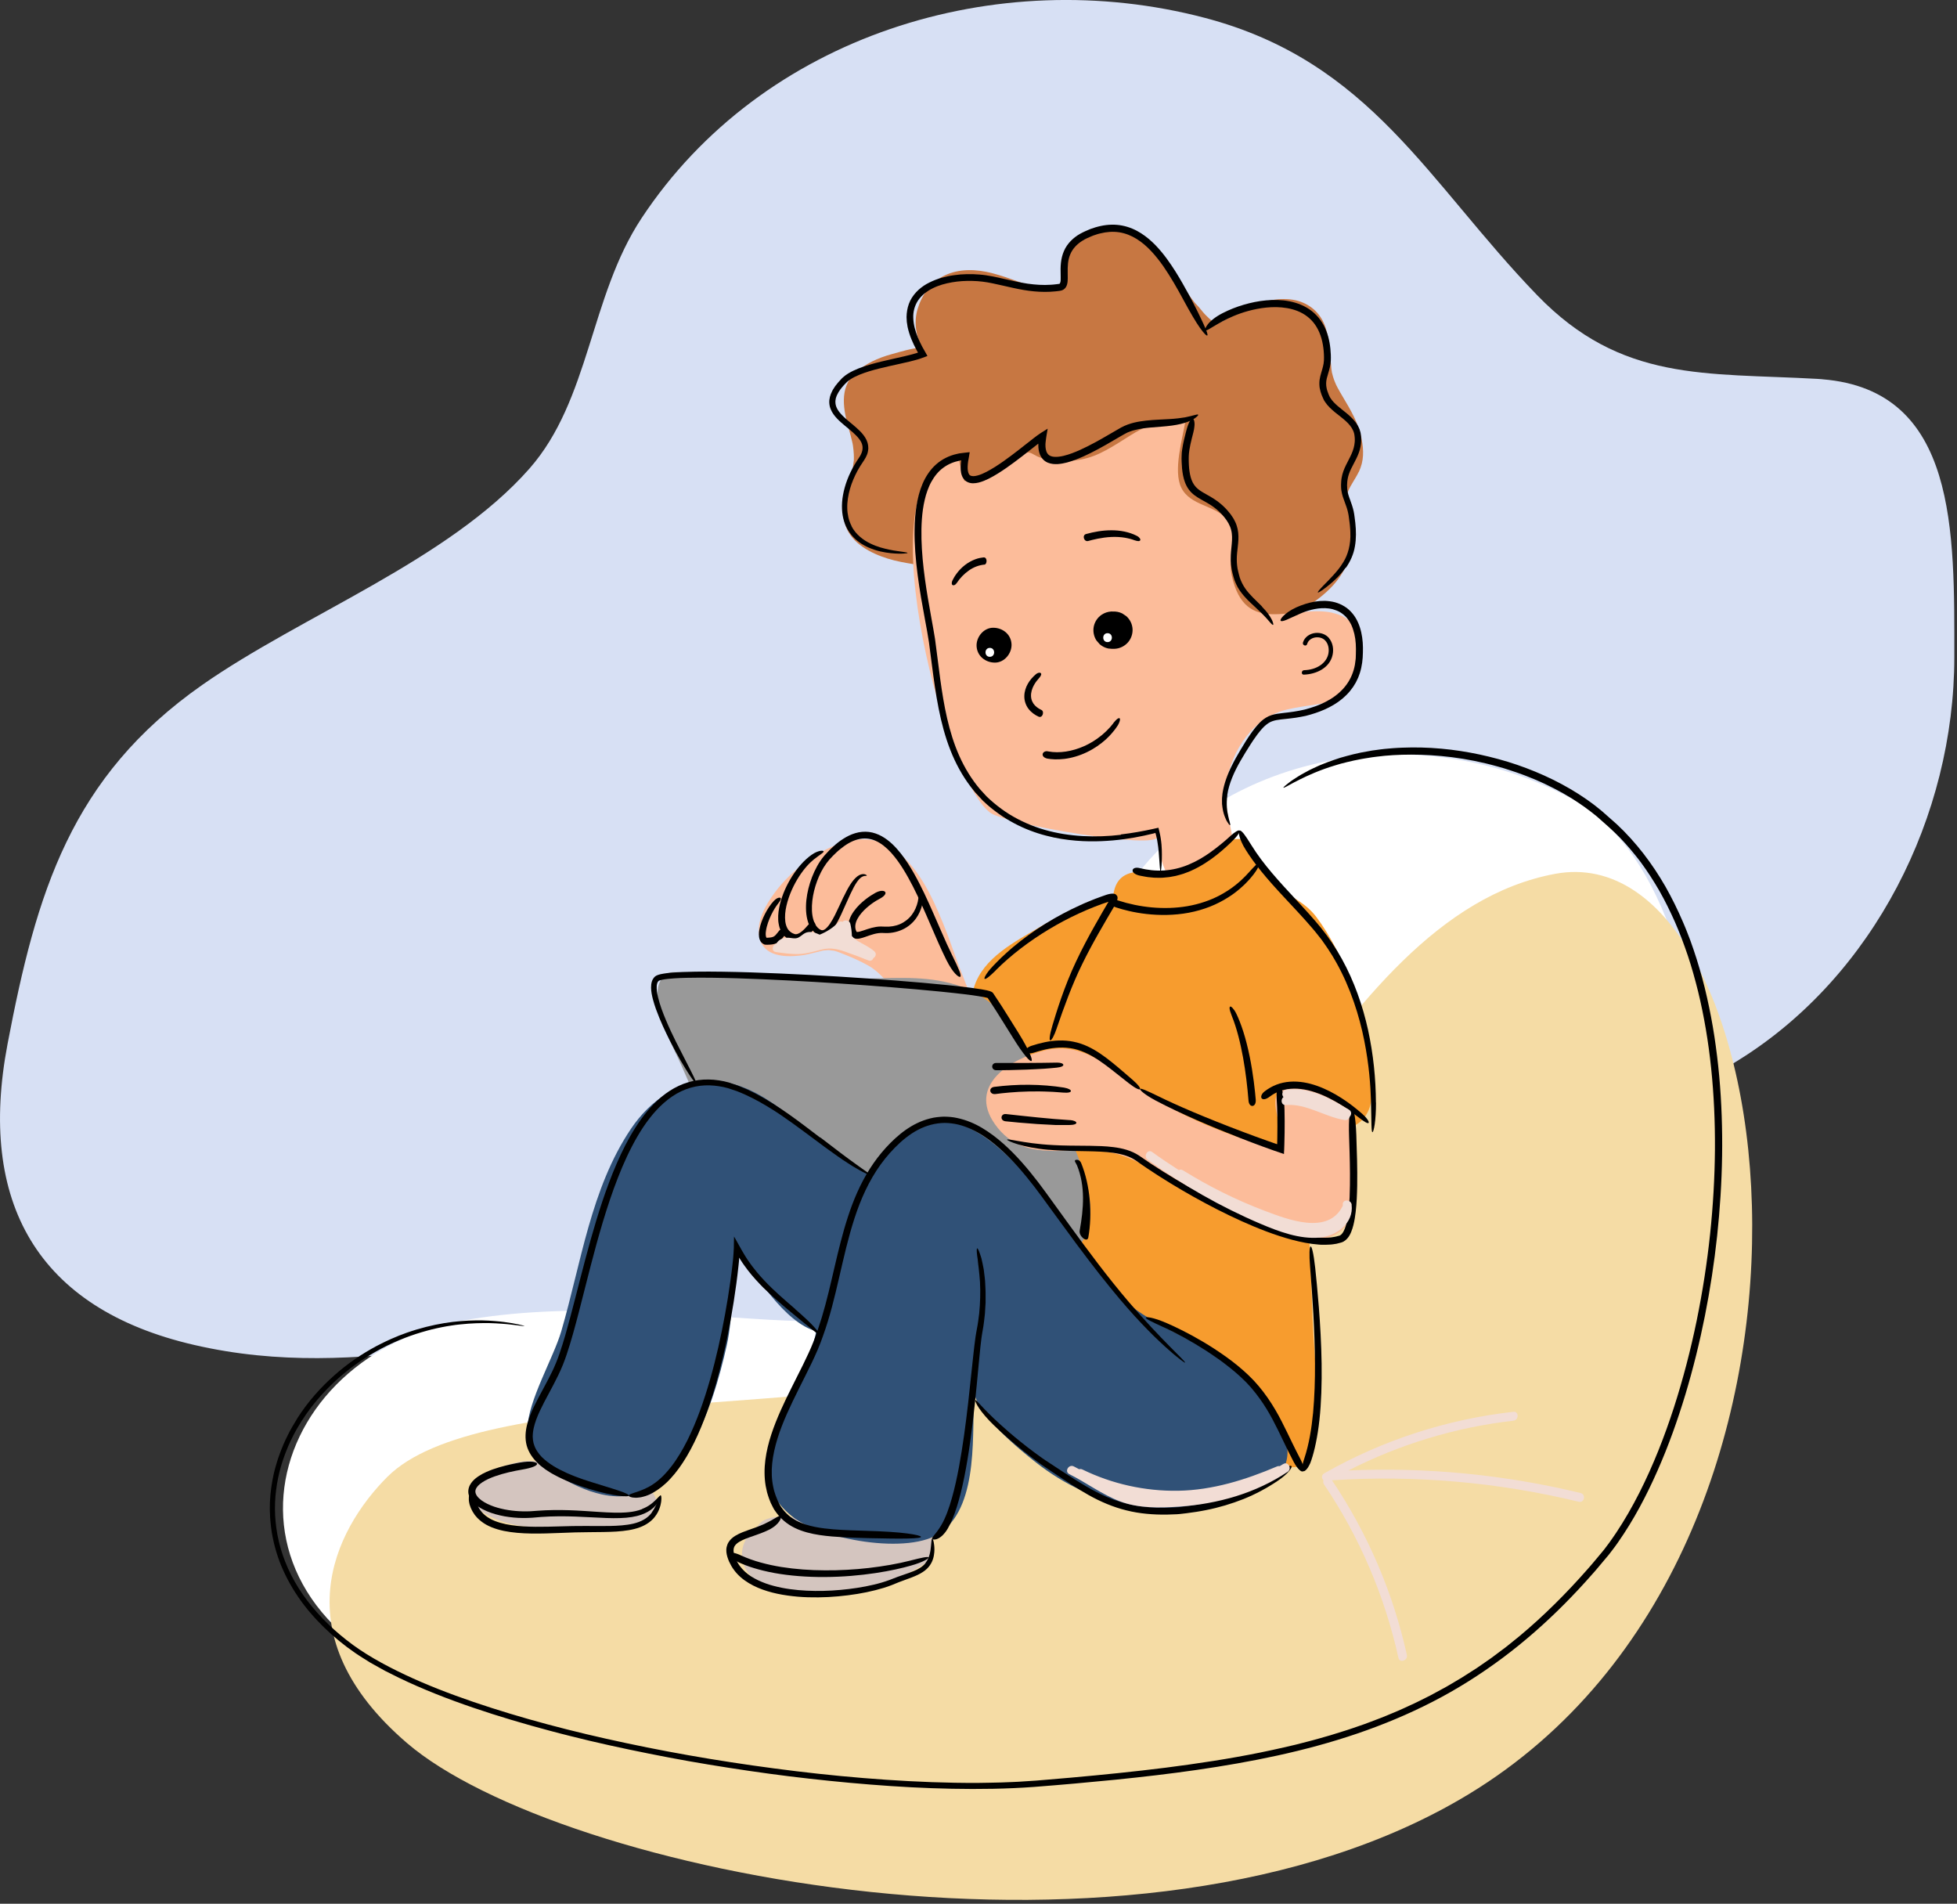
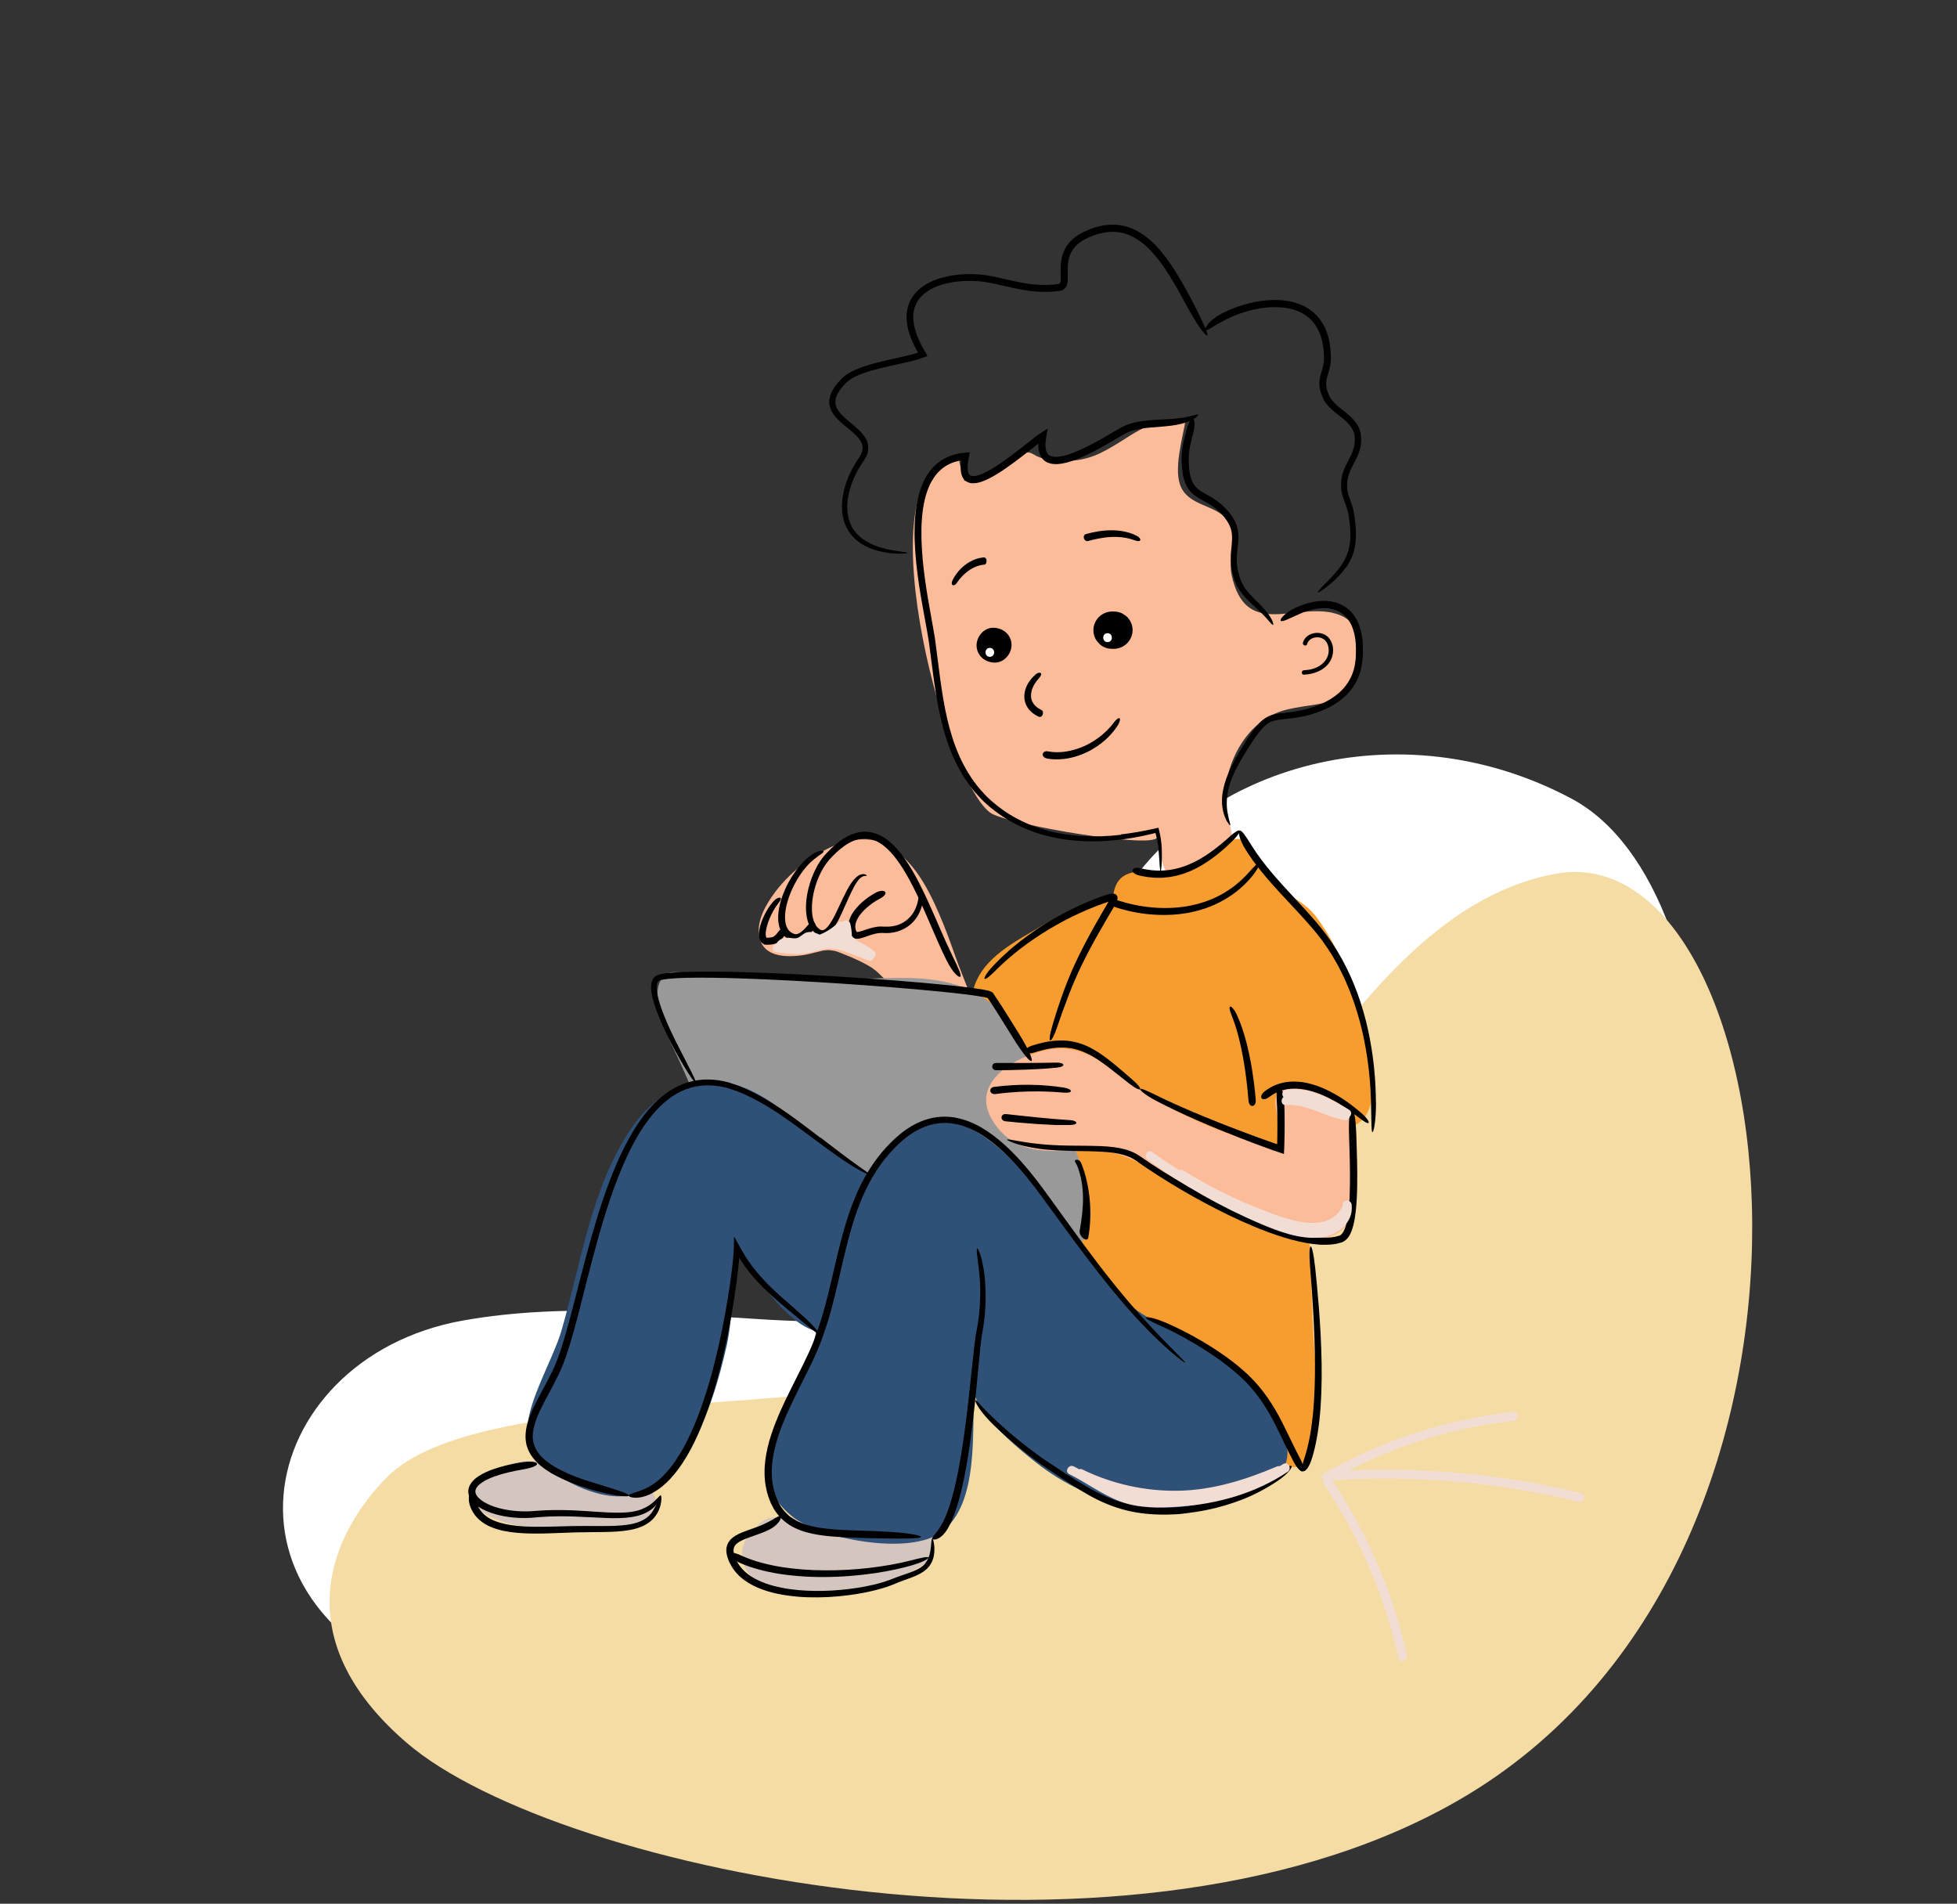
<svg xmlns="http://www.w3.org/2000/svg" width="439" height="427" viewBox="0 0 439 427" fill="none">
  <rect x="0" y="0" width="439" height="427" fill="#333333" stroke="none" />
  <g clip-path="url(#clip0_2_2)">
-     <path d="M408.79 85.06C408.42 85.03 408.05 85 407.67 84.98C382.55 83.57 363.74 85.77 344.82 66.21C320.32 40.87 307.47 13.78 270.25 4C223.56 -8.27 170.98 7.93 143.89 48.98C132.31 66.53 132.32 89.7 118.76 105.11C100.63 125.7 67.72 137.97 45.37 153.62C15.86 174.28 8.16 200.22 1.7 234.13C-5.06 269.59 8.29 293.52 43.54 301.66C81.7 310.48 114.27 296.6 151.54 298.51C198.63 300.92 248.43 301.25 295.31 300.7C314.88 300.47 319.97 291.58 333.23 278.22C349.96 261.36 370.24 250.12 390.22 237.64C420.23 218.9 438.4 183.17 438.4 147.33C438.4 119.34 439.14 87.53 408.8 85.07L408.79 85.06Z" fill="#D7E0F4" />
    <path d="M216.04 285.34C201.9 307.73 150.84 287.75 103.75 296.21C56.66 304.66 43.38 363.82 104.96 380.73C166.54 397.63 298.14 420.57 346.43 362.62C394.72 304.67 391.1 199.63 352.47 179.1C313.83 158.57 269.16 171.86 251.05 202.04C232.94 232.22 230.52 262.41 216.04 285.35V285.34Z" fill="white" />
    <path d="M86.93 331.21C74.86 343.28 63.2 366.87 91.32 390.98C125.13 419.96 255.68 447.23 329.5 402.41C421.3 346.68 400.75 186.34 348.84 196C296.92 205.66 274.86 293.65 230.19 305.73C185.52 317.8 107.22 310.93 86.93 331.22V331.21Z" fill="#F5DCA5" />
-     <path d="M304.8 105.88C305.99 103.38 305.94 101.06 305.43 98.41C304.77 94.94 302.94 91.89 301.16 88.9C300.77 88.25 300.39 87.59 300.03 86.92C300 86.86 299.79 86.44 299.71 86.29C299.6 86.03 299.49 85.77 299.38 85.5C299.11 84.83 298.92 84.14 298.75 83.44C298.82 83.71 298.67 82.83 298.66 82.74C298.61 82.3 298.58 81.85 298.54 81.41C298.31 78.79 298.18 76.09 297.38 73.56C296.44 70.56 294.25 68.4 291.25 67.51C288.16 66.59 283.9 67.25 281.01 68.54C279.36 69.27 277.77 70.11 276.19 70.99C275.62 71.3 275.06 71.62 274.49 71.93C274.43 71.96 274.3 72.03 274.19 72.08C273.97 72.18 273.74 72.27 273.52 72.35C273.35 72.41 273.17 72.47 272.99 72.52C272.99 72.52 272.98 72.52 272.97 72.52C272.93 72.52 272.89 72.52 272.85 72.52C272.73 72.48 272.58 72.43 272.48 72.38C272.4 72.34 272.23 72.24 272.11 72.16C271.48 71.69 270.91 71.13 270.36 70.57C269.62 69.81 269.33 69.26 268.37 68.28C268.3 68.21 268.23 68.13 268.16 68.06C268.08 67.97 268 67.87 267.95 67.81C267.12 66.78 266.37 65.68 265.62 64.59C263.82 61.98 262 59.45 259.89 57.08C255.47 52.13 247.91 49.27 241.95 53.51C239.51 55.25 238.47 57.98 238.2 60.86C238.1 61.9 238.03 62.94 237.79 63.96C237.79 63.96 237.79 63.97 237.79 63.98C237.77 64.02 237.76 64.05 237.74 64.09C237.7 64.16 237.64 64.25 237.58 64.33C237.5 64.41 237.41 64.48 237.34 64.53C237.24 64.59 237.17 64.63 237.12 64.66C236.88 64.76 236.63 64.85 236.39 64.93C236.32 64.95 236.26 64.97 236.22 64.99C236.21 64.99 236.2 64.99 236.19 64.99C235.85 65.04 235.51 65.04 235.16 65.04C235.1 65.04 235.05 65.04 235 65.04C234.71 65.01 234.41 64.96 234.12 64.91C233.36 64.78 232.61 64.57 231.87 64.36C231.61 64.28 231.36 64.21 231.1 64.12C231 64.09 230.92 64.06 230.86 64.04C230.79 64.02 230.7 63.99 230.59 63.94C229.79 63.66 228.99 63.37 228.19 63.08C226.36 62.42 224.52 61.78 222.64 61.29C219.05 60.35 215.13 60.18 211.75 61.86C208.72 63.37 206.8 66.13 205.84 69.31C204.98 72.16 205.43 75.26 206.76 77.94C204.48 78.12 202.22 78.83 199.97 79.45C196.95 80.29 194.08 81.56 191.77 83.72C188.16 87.09 189.23 92.09 190.42 96.24C190.69 97.21 190.96 98.17 191.18 99.15C191.21 99.27 191.23 99.39 191.26 99.51C191.28 99.65 191.33 99.89 191.34 99.98C191.44 100.62 191.49 101.27 191.53 101.92C191.56 102.42 191.55 102.92 191.53 103.42C191.53 103.12 191.37 104.53 191.32 104.79C191.03 106.32 190.7 107.85 190.3 109.36C189.55 112.19 188.69 115.05 189.69 117.94C191.08 121.94 195.39 124.12 199.17 125.3C203.07 126.52 207.2 126.65 211.13 127.78C212.96 128.3 214.76 129.45 216.5 130.28C218.54 131.27 220.61 132.21 222.69 133.11C230.52 136.51 238.68 139.11 247.01 140.98C250.42 141.75 253.88 142.03 257.35 142.46C261.2 142.94 265.06 143.35 268.94 143.53C275.2 143.82 283.42 143.44 288.54 139.17C290.29 138.07 292.01 136.95 293.71 135.77C296.27 134 298.8 131.97 300.56 129.37C302.68 126.24 303.73 122.65 303.81 118.87C303.85 116.99 303.61 115.19 302.84 113.47C302.69 113.14 302.55 112.82 302.41 112.49C302.4 112.46 302.26 111.97 302.21 111.83C302.21 111.56 302.2 111.1 302.17 111.14C302.21 110.9 302.26 110.66 302.32 110.42C302.18 110.74 302.21 110.68 302.39 110.24C303.02 108.7 304.08 107.35 304.79 105.85L304.8 105.88Z" fill="#C77742" />
    <path d="M298.88 137.43C289.89 135.54 279.35 143 276.3 129.05C275.19 123.97 278.94 121.03 275.16 116.44C272.55 113.27 267 113.48 264.99 109.39C263.12 105.58 265.26 98.39 265.93 94.39C257.1 93.55 253.79 98.27 246.82 101.63C243.05 103.44 239.4 103.69 235.18 103.07C230.19 102.33 232.5 99.85 226.44 103.2C222.55 105.35 221.3 108.03 216.29 107.84C216.29 106.26 215.12 104.63 215.22 103C193.02 102.98 211.49 174.38 222.11 182.27C225.69 184.93 259.81 190.67 259.58 187.68C260.22 195.72 264.36 204.31 273.52 196.54C280.11 190.95 273.79 183.27 275.05 175.78C276.34 168.13 281.15 160.88 288.85 159.11C297.51 157.12 304.67 158.87 305.13 146.94C305.36 141.01 302.98 138.33 298.89 137.46C298.89 137.46 298.89 137.46 298.88 137.46V137.43Z" fill="#FCBC9A" />
    <path d="M219.38 229.93C218.74 225.28 216.73 220.97 215.08 216.6C213.91 213.48 212.87 210.32 211.61 207.23C209.02 200.91 205.81 193.9 199.89 190.05C193.89 186.15 186.38 189.3 181.18 193.05C178.44 195.02 175.87 197.41 173.85 200.13C171.75 202.95 169.54 206.73 170.38 210.35C171.35 214.55 176.05 214.71 179.45 214.33C180.63 214.2 181.77 213.93 182.91 213.63C183.38 213.51 183.85 213.39 184.33 213.28C184.43 213.26 184.51 213.24 184.57 213.22C184.65 213.22 184.77 213.2 184.97 213.17C185.41 213.11 185.86 213.1 186.3 213.1C185.53 213.1 187.03 213.24 187.03 213.24C187.83 213.4 188.71 213.8 189.58 214.14C191.35 214.84 193.07 215.62 194.73 216.55C194.72 216.55 195.49 217.02 195.53 217.03C195.83 217.25 196.13 217.47 196.42 217.7C196.76 217.97 197.08 218.27 197.39 218.57C197.5 218.67 198.52 219.69 198.31 219.43C200.96 222.51 202.56 226.34 205.2 229.44C206.52 230.99 208.26 231.9 210.34 231.22C210.9 231.04 211.38 230.76 211.79 230.42C212.09 230.99 212.39 231.57 212.71 232.13C214.45 235.21 219.86 233.46 219.38 229.92V229.93Z" fill="#FCBC9A" />
    <path d="M307.6 247.04C308.15 244.21 307.87 240.38 307.01 235.26C305.34 225.29 301.4 213.89 295.31 205.71C292.3 201.66 287.75 200.63 284.52 197.15C282.38 194.85 281.91 189.12 278.54 188.29C274.74 187.35 271.08 192.8 267.94 194.72C262.2 198.22 250.08 190.8 249.63 201.98C249.77 198.41 234.54 207.17 233.33 207.89C227.77 211.19 220.52 214.78 218.48 221.49C216.36 228.48 222.24 229.06 226.05 233.09C231.77 239.14 228.56 249.86 229.43 257.53C229.69 259.84 229.99 262.28 230.66 264.51C231.27 266.54 232.23 268.47 233.2 270.35C235.04 273.91 237.42 277.19 239.89 280.33C242.37 283.49 245 286.6 247.82 289.47C250.68 292.39 254.31 294.56 257.88 296.49C261.02 298.19 264.25 299.7 267.33 301.5C267.6 301.66 267.86 301.82 268.12 301.98C268.13 301.98 268.85 302.45 268.9 302.47C269.61 302.95 270.28 303.47 270.93 304.04C271.67 304.68 272.38 305.36 273.07 306.05C273.41 306.39 273.74 306.74 274.07 307.08C274.09 307.1 274.64 307.71 274.7 307.77C276.94 310.39 278.85 313.28 280.56 316.26C281.5 317.89 282.37 319.56 283.21 321.24C283.43 321.67 283.64 322.1 283.85 322.53C283.92 322.67 283.99 322.82 284.06 322.96C283.74 322.29 283.88 322.59 284.48 323.84C284.48 323.85 284.86 324.63 284.9 324.71C285.07 325.07 285.25 325.44 285.42 325.8C286.36 327.78 287.88 329.22 290.23 329.09C292.32 328.97 294.33 327.37 294.68 325.26C296.01 317.3 295.34 309.25 294.75 301.26C294.17 293.4 294.24 285.52 293.67 277.65C293.1 269.75 292.92 262.04 292.31 254.2C302.07 254.35 306.49 252.72 307.59 247.04H307.6Z" fill="#F79C2E" />
    <path d="M243.35 263.95C241.79 258.42 239.13 253.21 236.56 248.1C236.06 247.11 235.56 246.12 235.07 245.13C234.96 244.9 234.85 244.68 234.74 244.45C234.67 244.31 234.36 243.64 234.26 243.42C232.79 240.1 231.15 236.8 229.36 233.64C226.23 228.13 221.76 223.48 215.71 221.3C208.87 218.84 201.91 219.33 194.79 219.49C180.25 219.81 165.78 218.39 151.26 218.04C148.92 217.98 147.66 220.19 147.52 222.2C147.15 227.42 150 232.88 152.16 237.46C154.45 242.29 156.16 247.64 159.85 251.54C162.63 259.57 166.82 267.15 172.88 272.88C175.25 275.12 178.08 277.01 181.08 278.3C185 279.99 189.17 280.51 193.39 280.8C198.08 281.12 202.79 281 207.49 281.21C211.1 281.37 215.31 282.29 219.2 282.95C226.26 284.15 236.42 285.77 241.83 279.73C245.69 275.42 244.8 269.03 243.37 263.95H243.35Z" fill="#999999" />
    <path d="M304.33 261.47C304.32 258.4 304.32 255.44 303.37 252.48C302.17 248.71 299.5 245.47 295.52 244.6C295.03 244.49 294.5 244.45 293.97 244.45C291.12 244.42 289.28 240.79 286.6 245.2C284.68 248.35 288.8 253.91 286.72 257.82C275.99 254.84 266.18 251.15 256.81 244.95C249.85 240.34 243.52 233.37 234.4 235.58C226.6 237.47 217.08 243.44 223.15 252.1C230.35 262.38 242.19 255.55 252.14 259.34C261.68 262.98 270.78 269.5 280.3 273.62C283.18 274.87 286.12 275.99 289.13 276.89C291.52 277.6 294.27 278.21 296.76 277.79C300.43 277.18 302.55 275.01 303.55 271.46C304.44 268.29 304.34 264.73 304.32 261.46L304.33 261.47Z" fill="#FCBC9A" />
    <path d="M142.63 333.04C135.89 332.57 129.24 329.2 122.34 328.59C120.01 327.18 117.22 327.59 114.52 328.37C111.44 329.25 108.59 331.03 106.82 333.71C105.85 335.17 106.39 337.92 107.84 338.9C113.45 342.68 119.78 342.75 126.33 342.71C132.27 342.67 138.5 343.76 144.21 341.62C146.07 340.92 147.36 339.23 147.26 337.19C147.13 334.56 145.02 333.22 142.63 333.05V333.04Z" fill="#D4C5BF" />
    <path d="M205.81 342.46C203.15 342.14 200.62 342.43 197.96 342.5C197.79 342.5 197.67 342.51 197.59 342.52C197.51 342.5 197.39 342.48 197.2 342.46C196.42 342.35 195.65 342.2 194.87 342.08C193.13 341.81 191.38 341.62 189.63 341.53C186.89 341.38 184.33 341.25 181.58 340.88C178.46 340.46 174.93 339.62 171.91 340.76C170.82 341.17 169.98 342.05 169.51 343.08C168.38 343.84 167.44 344.84 166.94 346.09C165.68 349.25 166.86 352.53 169.59 354.49C175.38 358.64 182.58 357.69 189.22 356.99C192.37 356.66 195.46 356.19 198.47 355.18C201.61 354.13 204.58 352.51 207.38 350.76C210.59 348.74 209.85 342.95 205.8 342.47L205.81 342.46Z" fill="#D4C5BF" />
    <path d="M286.37 319.2C285.32 317.41 284.15 315.72 283.39 314.51C273.97 299.62 257.68 299.89 247.84 287.15C236.33 272.25 213.75 231.08 195.03 263.46C193.95 262.96 192.9 262.41 191.87 261.81C191.49 261.59 191.12 261.36 190.75 261.13C190.73 261.12 190.12 260.73 190.02 260.66C189.23 260.13 188.45 259.57 187.67 259.01C179.39 253 171.52 243.13 160.49 242.53C152.42 242.09 145.83 246.83 141.55 253.17C132.5 266.61 130.36 283.4 125.91 298.58C124.14 304.61 118.4 314.29 118.34 320.36C118.27 328.21 128.4 333.73 134.99 335.19C152.76 339.13 159.98 315.38 163.01 301.83C164.58 294.79 164.01 287.12 165.59 279.96C169.06 285.58 176.05 296.73 183.09 298.58C181.16 310.9 163.25 328.43 177.61 340.06C183.95 345.2 204.04 349.04 211.22 343.62C219.77 337.15 217.95 320.78 218.55 311.66C218.22 316.62 228.96 325.35 232.46 328.08C238.85 333.07 245.84 336.37 253.87 337.78C262.08 339.22 288.51 338.59 288.82 325.84C288.87 323.93 287.71 321.48 286.37 319.2Z" fill="#305177" />
    <path d="M191.06 118.05C190.91 117.73 190.74 117.42 190.63 117.09C190.49 116.77 190.42 116.42 190.32 116.08C190.17 115.39 190.06 114.68 190.06 113.96C190.02 112.52 190.28 111.06 190.67 109.65C191.08 108.24 191.67 106.86 192.37 105.56C192.74 104.91 193.12 104.27 193.55 103.66C193.98 103.01 194.48 102.27 194.67 101.39C194.73 101.18 194.74 100.94 194.77 100.72C194.79 100.61 194.78 100.49 194.77 100.38L194.75 100.03C194.74 99.8 194.67 99.58 194.62 99.35C194.56 99.13 194.46 98.93 194.39 98.71C194.01 97.9 193.46 97.25 192.89 96.67C191.74 95.52 190.47 94.62 189.38 93.6C188.84 93.09 188.34 92.56 187.97 91.98C187.6 91.4 187.39 90.78 187.4 90.15C187.4 89.99 187.4 89.83 187.44 89.67L187.48 89.43L187.5 89.31L187.54 89.19L187.71 88.71L187.95 88.24C188.02 88.08 188.13 87.93 188.22 87.78C188.32 87.63 188.41 87.48 188.52 87.33L188.86 86.9C188.97 86.76 189.09 86.61 189.22 86.48L189.6 86.07C189.73 85.93 189.86 85.79 189.98 85.69C190.23 85.46 190.52 85.25 190.82 85.05C191.43 84.66 192.1 84.34 192.8 84.05C194.2 83.48 195.68 83.05 197.19 82.67C198.7 82.29 200.23 81.96 201.77 81.62C202.54 81.45 203.31 81.28 204.09 81.09C204.48 81 204.87 80.9 205.25 80.79L205.83 80.63L206.12 80.54L206.28 80.49C206.37 80.46 206.45 80.43 206.54 80.4C206.89 80.27 207.24 80.15 207.59 80.02L207.85 79.92L207.98 79.87C207.98 79.87 208.03 79.86 208.04 79.84L208.01 79.78L207.74 79.29L206.88 77.77C206.54 77.09 206.18 76.41 205.9 75.7C205.33 74.3 204.92 72.84 204.87 71.39C204.79 69.94 205.18 68.53 205.96 67.36C206.36 66.78 206.86 66.27 207.41 65.8C207.99 65.36 208.6 64.96 209.27 64.64C210.6 63.98 212.07 63.58 213.56 63.32C215.06 63.06 216.59 62.97 218.11 63.01C218.49 63.01 218.87 63.05 219.25 63.06C219.63 63.09 220.01 63.12 220.39 63.17C221.15 63.26 221.88 63.39 222.65 63.55C224.17 63.86 225.69 64.24 227.23 64.57C228.77 64.91 230.35 65.2 231.95 65.35C233.55 65.5 235.17 65.52 236.78 65.35L237.38 65.28C237.59 65.25 237.74 65.25 238.09 65.16C238.24 65.13 238.41 65.03 238.55 64.96C238.69 64.85 238.85 64.74 238.95 64.61C239 64.54 239.06 64.47 239.11 64.4C239.15 64.33 239.18 64.26 239.22 64.19C239.3 64.04 239.33 63.92 239.37 63.79C239.51 63.27 239.51 62.84 239.52 62.43C239.52 62.02 239.52 61.62 239.51 61.24C239.49 60.47 239.51 59.74 239.58 59.03C239.66 58.32 239.83 57.64 240.1 57.01C240.63 55.75 241.62 54.73 242.82 53.99C243.41 53.6 244.08 53.32 244.76 53.03C244.93 52.96 245.09 52.88 245.27 52.82L245.79 52.65L246.31 52.48C246.48 52.42 246.66 52.39 246.83 52.35C248.23 52 249.66 51.89 251.05 52.1C252.44 52.31 253.76 52.84 254.97 53.59C256.18 54.34 257.27 55.29 258.26 56.35C259.25 57.41 260.15 58.56 260.99 59.76C262.65 62.17 264.1 64.73 265.49 67.3C267.01 70.11 268.23 72.2 269.16 73.51C270.09 74.83 270.69 75.38 270.83 75.24C270.99 75.1 270.7 74.26 270 72.73C269.3 71.19 268.22 68.92 266.61 65.95C265.78 64.44 264.83 62.71 263.65 60.84C262.46 58.97 261.07 56.94 259.21 55C258.27 54.04 257.21 53.11 255.97 52.32C254.74 51.53 253.31 50.9 251.75 50.6C250.2 50.29 248.54 50.34 246.95 50.68C246.56 50.78 246.15 50.85 245.76 50.98C245.37 51.11 244.98 51.24 244.59 51.37C244.21 51.53 243.83 51.7 243.45 51.86C243.26 51.94 243.07 52.03 242.88 52.13C242.69 52.23 242.5 52.32 242.31 52.43C241.56 52.85 240.84 53.39 240.21 54.03C239.58 54.68 239.03 55.45 238.67 56.3C238.3 57.15 238.08 58.07 237.99 58.97C237.89 59.87 237.91 60.77 237.93 61.63C237.93 62.06 237.95 62.48 237.93 62.85C237.93 62.94 237.91 63.03 237.9 63.12C237.89 63.2 237.87 63.28 237.85 63.35C237.81 63.48 237.76 63.57 237.74 63.6C237.74 63.61 237.72 63.6 237.72 63.62C237.72 63.63 237.71 63.64 237.69 63.64C237.68 63.64 237.67 63.65 237.65 63.66C237.63 63.66 237.6 63.66 237.58 63.67H237.54L237.46 63.69L237.3 63.71L236.98 63.75C236.56 63.81 236.14 63.84 235.71 63.87C234.01 63.99 232.28 63.87 230.54 63.63C228.8 63.37 227.05 62.97 225.27 62.56C224.38 62.36 223.48 62.15 222.56 61.98C221.64 61.8 220.69 61.65 219.75 61.58C218.8 61.5 217.85 61.47 216.9 61.49C215.95 61.51 214.99 61.58 214.05 61.72C213.1 61.84 212.16 62.05 211.23 62.31C210.3 62.56 209.38 62.92 208.5 63.36C206.74 64.21 205.12 65.59 204.19 67.43C203.74 68.35 203.49 69.36 203.4 70.36L203.36 71.11C203.36 71.36 203.39 71.61 203.4 71.85L203.42 72.22L203.48 72.58L203.59 73.31C203.99 75.22 204.77 76.97 205.66 78.61L205.93 79.08L205.83 79.12L205.76 79.14L205.45 79.24C204.61 79.49 203.74 79.71 202.88 79.91C199.41 80.73 195.9 81.36 192.61 82.63C191.79 82.96 190.98 83.33 190.21 83.81C189.83 84.05 189.45 84.32 189.11 84.63L188.85 84.87L188.63 85.11L188.19 85.59C188.04 85.74 187.91 85.92 187.77 86.09L187.36 86.6L187 87.16C186.94 87.25 186.88 87.34 186.82 87.44L186.67 87.74C186.26 88.52 185.97 89.45 186.03 90.4C186.08 91.35 186.48 92.23 186.98 92.93C187.48 93.64 188.07 94.21 188.66 94.74C189.84 95.79 191.06 96.67 192.03 97.66C192.51 98.15 192.94 98.67 193.21 99.21C193.47 99.76 193.56 100.33 193.46 100.89C193.46 101.03 193.4 101.17 193.36 101.31L193.3 101.52C193.28 101.59 193.24 101.66 193.21 101.73C193.15 101.87 193.09 102 193.02 102.14C192.94 102.27 192.86 102.4 192.78 102.53C192.63 102.78 192.42 103.08 192.24 103.35C192.05 103.63 191.89 103.92 191.71 104.2C190.37 106.48 189.51 108.8 189.11 111C188.71 113.2 188.82 115.29 189.36 116.99C189.83 118.49 190.68 119.75 191.63 120.69C192.59 121.64 193.66 122.27 194.66 122.73C196.68 123.64 198.45 123.92 199.8 124.07C201.16 124.21 202.14 124.2 202.76 124.16C203.38 124.12 203.64 124.07 203.58 124C203.51 123.93 203.12 123.85 202.43 123.76C202.08 123.72 201.67 123.65 201.18 123.58C200.94 123.54 200.67 123.51 200.4 123.46C200.12 123.41 199.83 123.35 199.52 123.29C198.29 123.03 196.79 122.67 195.23 121.9C194.44 121.53 193.66 121.03 192.92 120.4C192.19 119.77 191.52 118.99 191.02 118.04L191.06 118.05Z" fill="black" />
    <path d="M301.91 127.36C302.9 125.95 303.66 124.29 303.94 122.54C304.25 120.8 304.21 119.03 304.03 117.3L303.87 116.01L303.78 115.35L303.66 114.69C303.47 113.81 303.17 112.95 302.87 112.14C302.57 111.34 302.31 110.59 302.23 109.81L302.2 109.52V109.22C302.17 109.02 302.18 108.82 302.19 108.62C302.2 108.22 302.24 107.8 302.31 107.43C302.44 106.66 302.72 105.91 303.08 105.16C303.44 104.41 303.87 103.66 304.26 102.85C304.66 102.04 305.01 101.16 305.19 100.22C305.38 99.28 305.41 98.31 305.25 97.36C305.23 97.24 305.23 97.12 305.19 97L305.08 96.63L304.97 96.26L304.81 95.92L304.65 95.58C304.59 95.47 304.52 95.37 304.46 95.26C304.33 95.05 304.2 94.84 304.05 94.66C303.46 93.89 302.77 93.27 302.08 92.69C301.39 92.12 300.69 91.6 300.06 91.05C299.43 90.5 298.85 89.93 298.46 89.29L298.31 89.05C298.27 88.97 298.23 88.88 298.19 88.79L298.07 88.53L297.96 88.24C297.89 88.05 297.8 87.85 297.75 87.67C297.7 87.48 297.63 87.3 297.6 87.11C297.44 86.36 297.44 85.63 297.63 84.86C297.81 84.1 298.13 83.26 298.33 82.34C298.38 82.11 298.42 81.88 298.46 81.64C298.48 81.4 298.52 81.17 298.53 80.93C298.56 80.44 298.54 80 298.53 79.55C298.46 77.76 298.19 75.93 297.51 74.21C296.85 72.49 295.73 70.91 294.25 69.76C292.78 68.61 291.02 67.93 289.27 67.58C287.51 67.24 285.74 67.21 284.01 67.37C282.28 67.53 280.6 67.88 278.97 68.36C277.34 68.84 275.77 69.46 274.27 70.23C272.63 71.07 271.54 71.99 270.95 72.73C270.35 73.47 270.27 73.99 270.44 74.08C270.62 74.19 271.04 73.94 271.8 73.47C272.57 73 273.71 72.32 275.32 71.52C276.96 70.72 279.2 69.83 281.93 69.3C283.29 69.04 284.78 68.86 286.34 68.89C287.89 68.92 289.53 69.15 291.07 69.76C291.84 70.07 292.58 70.47 293.25 70.99C293.92 71.51 294.52 72.12 295.02 72.85C296.02 74.29 296.61 76.08 296.85 77.96C296.88 78.2 296.9 78.43 296.93 78.67C296.95 78.91 296.96 79.15 296.98 79.39C297 79.87 297.02 80.38 296.99 80.82C296.95 81.74 296.68 82.62 296.38 83.62C296.23 84.12 296.09 84.66 296.01 85.23C295.94 85.8 295.95 86.4 296.03 86.97C296.13 87.53 296.28 88.1 296.48 88.6C296.58 88.85 296.68 89.1 296.81 89.36C296.87 89.49 296.93 89.62 296.99 89.75L297.22 90.12C297.86 91.1 298.69 91.83 299.5 92.5C300.32 93.16 301.13 93.76 301.85 94.41C302.57 95.06 303.18 95.77 303.53 96.56C303.71 96.96 303.82 97.35 303.86 97.82C303.9 98.04 303.9 98.27 303.91 98.5C303.91 98.61 303.92 98.73 303.91 98.84L303.89 99.18C303.82 100.08 303.56 100.95 303.19 101.79C302.82 102.64 302.34 103.47 301.92 104.35C301.49 105.23 301.12 106.18 300.96 107.17C300.92 107.42 300.88 107.67 300.87 107.9C300.85 108.14 300.83 108.38 300.83 108.62V108.98L300.84 109.34C300.84 109.58 300.88 109.82 300.91 110.06C301.05 111.02 301.38 111.9 301.68 112.69C301.98 113.48 302.24 114.22 302.4 114.97C302.44 115.16 302.47 115.35 302.51 115.53C302.54 115.72 302.56 115.91 302.59 116.1C302.64 116.48 302.69 116.86 302.74 117.24C302.8 117.61 302.82 117.98 302.85 118.34C302.88 118.7 302.91 119.05 302.91 119.4C303.05 122.18 302.33 124.43 301.42 125.95C300.63 127.31 299.71 128.34 298.93 129.19C298.54 129.62 298.17 130 297.84 130.34C297.52 130.69 297.21 130.98 296.95 131.25C295.91 132.32 295.5 132.84 295.64 132.89C295.78 132.93 296.48 132.52 297.6 131.64C297.88 131.42 298.19 131.17 298.52 130.89C298.85 130.61 299.2 130.3 299.57 129.94C300.31 129.24 301.11 128.39 301.87 127.31L301.91 127.36Z" fill="black" />
    <path d="M251.45 187.24C248.61 187.58 245.74 187.68 242.87 187.53C240 187.37 237.13 186.92 234.35 186.13C231.58 185.33 228.9 184.16 226.43 182.64C225.2 181.87 224.02 181.01 222.91 180.07C222.35 179.61 221.82 179.11 221.29 178.61L219.82 177C217.94 174.77 216.4 172.25 215.2 169.56C214 166.87 213.13 164.03 212.46 161.12C211.79 158.22 211.32 155.25 210.91 152.27C210.5 149.28 210.16 146.29 209.74 143.26C209.25 140.24 208.66 137.29 208.17 134.31C207.67 131.34 207.24 128.36 206.97 125.37C206.71 122.39 206.59 119.39 206.8 116.45C206.91 114.98 207.1 113.52 207.44 112.1C207.6 111.39 207.8 110.7 208.05 110.02C208.3 109.35 208.57 108.69 208.92 108.07C209.6 106.84 210.48 105.73 211.59 104.92C212.14 104.51 212.74 104.17 213.37 103.9C214.01 103.63 214.67 103.44 215.36 103.3L215.64 103.25V103.29L215.62 103.34L215.59 103.55C215.57 103.75 215.54 103.94 215.53 104.15C215.49 104.55 215.49 104.96 215.51 105.39C215.55 105.82 215.61 106.26 215.79 106.72C215.96 107.17 216.28 107.66 216.76 107.97C217.24 108.29 217.78 108.39 218.25 108.4C218.73 108.4 219.16 108.33 219.57 108.23C220.38 108.02 221.11 107.7 221.81 107.36C222.5 107.01 223.17 106.63 223.81 106.23C225.1 105.43 226.33 104.57 227.52 103.68C228.72 102.79 229.89 101.88 231.04 100.97C231.62 100.52 232.19 100.07 232.77 99.62L232.92 99.51V99.84C232.92 100.55 233.01 101.3 233.32 102.04C233.49 102.41 233.72 102.77 234.02 103.08C234.32 103.39 234.69 103.63 235.07 103.78C235.84 104.09 236.6 104.13 237.31 104.09C238.73 103.98 240 103.58 241.22 103.13C242.44 102.67 243.61 102.13 244.75 101.56C247.03 100.42 249.2 99.13 251.33 97.88C251.86 97.58 252.4 97.26 252.89 97.02C252.99 96.97 253.13 96.92 253.27 96.87L253.68 96.72C253.95 96.61 254.23 96.55 254.51 96.47C255.64 96.17 256.82 96.01 258.01 95.9C259.84 95.74 261.49 95.65 262.91 95.45C264.33 95.26 265.52 94.96 266.43 94.61C266.64 94.52 266.85 94.44 267.06 94.35C267.25 94.26 267.43 94.16 267.58 94.08C267.74 93.99 267.88 93.91 268.01 93.83C268.13 93.74 268.24 93.66 268.33 93.58C268.7 93.28 268.84 93.09 268.77 93.01C268.61 92.83 267.69 93.25 265.83 93.61C264.89 93.77 263.71 93.92 262.26 94C260.81 94.1 259.1 94.12 257.09 94.34C255.42 94.54 253.49 94.82 251.49 95.89C249.67 96.91 247.79 98.08 245.65 99.23C244.59 99.8 243.47 100.38 242.29 100.91C241.11 101.44 239.86 101.94 238.56 102.25C237.91 102.4 237.25 102.5 236.62 102.47C235.99 102.45 235.45 102.27 235.12 101.91C234.77 101.56 234.59 100.95 234.53 100.26C234.53 100.09 234.51 99.91 234.52 99.73V99.59L234.54 99.33C234.56 99.12 234.59 98.92 234.61 98.71C234.65 98.31 234.73 97.87 234.8 97.43C234.87 97 234.94 96.58 235.02 96.15C234.51 96.47 234 96.79 233.48 97.12C232.96 97.45 232.38 97.89 231.9 98.26C231.35 98.69 230.8 99.12 230.24 99.56C229.13 100.44 228 101.32 226.84 102.19C225.68 103.06 224.48 103.92 223.23 104.71C222.6 105.1 221.97 105.48 221.31 105.82C220.66 106.16 219.99 106.46 219.32 106.64C218.99 106.73 218.66 106.8 218.36 106.8C218.06 106.8 217.82 106.75 217.65 106.65C217.48 106.55 217.35 106.38 217.25 106.12C217.15 105.86 217.1 105.54 217.07 105.2C217.05 104.86 217.07 104.49 217.1 104.12C217.12 103.94 217.14 103.75 217.16 103.56L217.35 102.5L217.44 101.94L217.49 101.66L217.51 101.52V101.45C217.51 101.45 217.52 101.41 217.49 101.42L216.34 101.55C216.15 101.57 215.96 101.59 215.77 101.62L215.48 101.66L215.34 101.68H215.26C215.05 101.73 214.84 101.77 214.63 101.82C212.95 102.19 211.3 102.99 209.97 104.18C208.64 105.36 207.65 106.89 206.96 108.49C206.27 110.1 205.85 111.8 205.58 113.51C205.31 115.22 205.19 116.95 205.16 118.67C205.11 122.12 205.41 125.56 205.85 128.97C206.29 132.38 206.9 135.76 207.52 139.11C207.83 140.78 208.15 142.45 208.39 144.09C208.61 145.76 208.83 147.43 209.04 149.09C209.47 152.41 209.92 155.71 210.56 158.94C211.2 162.16 212.03 165.31 213.2 168.27C214.36 171.23 215.87 173.99 217.7 176.4C217.93 176.7 218.17 176.99 218.4 177.29L218.75 177.73L219.13 178.14C219.38 178.41 219.64 178.69 219.89 178.96L220.27 179.37L220.46 179.57L220.66 179.76C221.72 180.78 222.85 181.67 223.99 182.49C225.13 183.31 226.31 184.03 227.5 184.66C228.69 185.29 229.89 185.84 231.09 186.29C232.29 186.75 233.48 187.13 234.65 187.43C235.82 187.74 236.97 187.98 238.09 188.16C242.58 188.89 246.53 188.77 249.67 188.5C253.16 188.19 256.1 187.59 258.53 187C258.66 186.97 258.79 186.93 258.91 186.9C258.97 186.88 259.03 186.87 259.09 186.85L259.18 186.82C259.18 186.82 259.2 186.87 259.21 186.9C259.23 186.96 259.24 187.01 259.26 187.07C259.29 187.17 259.32 187.27 259.34 187.37C259.38 187.5 259.4 187.63 259.43 187.76C259.48 188.02 259.54 188.26 259.59 188.51C259.76 189.49 259.87 190.37 259.93 191.15C260.07 192.7 260.11 193.84 260.18 194.55C260.24 195.27 260.31 195.57 260.37 195.49C260.43 195.41 260.5 194.95 260.56 194.13C260.61 193.31 260.67 192.14 260.62 190.62C260.6 190.24 260.58 189.84 260.55 189.42C260.5 189 260.47 188.56 260.39 188.1C260.35 187.87 260.31 187.64 260.27 187.4C260.23 187.15 260.18 186.98 260.08 186.54C260.03 186.35 259.99 186.16 259.94 185.96L259.87 185.66C259.78 185.68 259.68 185.7 259.58 185.72C259.21 185.8 258.84 185.89 258.46 185.97C256.41 186.42 254.06 186.85 251.43 187.16L251.45 187.24Z" fill="black" />
    <path d="M283.1 136.03C281.76 134.67 280.32 133.44 279.3 131.94C278.79 131.19 278.39 130.38 278.1 129.52C277.98 129.07 277.85 128.63 277.75 128.17C277.7 127.94 277.64 127.71 277.6 127.49L277.51 126.81C277.41 125.9 277.42 124.97 277.51 124.02C277.6 123.07 277.75 122.09 277.8 121.05C277.85 120.01 277.76 118.9 277.41 117.86C277.31 117.61 277.24 117.34 277.11 117.1L276.74 116.38C276.61 116.15 276.45 115.93 276.3 115.71L276.08 115.38C276 115.27 275.92 115.18 275.83 115.07C275.18 114.24 274.45 113.5 273.64 112.85C272.84 112.19 271.95 111.64 271.08 111.15C270.22 110.66 269.38 110.22 268.72 109.67C268.06 109.13 267.61 108.45 267.3 107.65C267 106.84 266.84 105.95 266.75 105.05L266.7 104.37L266.67 103.68C266.67 103.22 266.64 102.74 266.67 102.32C266.74 100.56 267.24 98.8 267.69 97.01C267.82 96.52 267.89 96.08 267.93 95.69C267.95 95.5 267.96 95.32 267.97 95.16C267.97 95 267.96 94.85 267.94 94.71C267.88 94.18 267.72 93.91 267.52 93.89C267.32 93.87 267.07 94.11 266.83 94.59C266.72 94.83 266.58 95.13 266.45 95.5C266.33 95.86 266.19 96.3 266.06 96.81C265.81 97.84 265.42 99.19 265.18 100.88C265.15 101.09 265.12 101.31 265.1 101.53C265.09 101.75 265.08 101.98 265.07 102.21C265.04 102.68 265.05 103.13 265.07 103.61C265.1 104.55 265.18 105.56 265.38 106.61C265.49 107.14 265.62 107.68 265.83 108.22C266.04 108.76 266.31 109.3 266.68 109.8C267.04 110.3 267.5 110.74 267.99 111.11C268.48 111.48 268.99 111.78 269.49 112.06C270.49 112.62 271.45 113.13 272.33 113.79C272.77 114.12 273.19 114.46 273.58 114.85C273.78 115.03 273.97 115.24 274.16 115.44L274.69 116.07C275.37 116.92 275.92 117.85 276.17 118.85C276.44 119.85 276.41 120.91 276.31 122.01C276.21 123.1 276.07 124.23 276.08 125.36C276.08 125.5 276.08 125.64 276.08 125.78C276.08 125.92 276.1 126.06 276.11 126.2C276.13 126.48 276.13 126.75 276.19 127.02C276.23 127.29 276.27 127.56 276.31 127.83C276.37 128.09 276.43 128.34 276.49 128.6C276.55 128.85 276.62 129.1 276.69 129.35C276.76 129.6 276.82 129.84 276.91 130.08C277 130.32 277.1 130.55 277.19 130.78C277.28 131.01 277.41 131.22 277.51 131.44C277.57 131.55 277.62 131.66 277.67 131.76C277.73 131.86 277.79 131.96 277.86 132.06C277.99 132.26 278.1 132.46 278.24 132.64C278.51 133 278.77 133.36 279.05 133.67C279.59 134.31 280.14 134.84 280.64 135.31C281.13 135.77 281.58 136.18 281.96 136.54C283.3 137.79 284.16 138.71 284.69 139.35C285.22 139.98 285.51 140.24 285.6 140.14C285.65 140.09 285.64 139.95 285.58 139.73C285.51 139.51 285.42 139.19 285.21 138.84C284.84 138.1 284.13 137.12 283.1 136.09V136.03Z" fill="black" />
    <path d="M275.3 178.34C275.49 177.01 275.89 175.69 276.41 174.41C276.93 173.13 277.57 171.87 278.28 170.64C278.99 169.41 279.74 168.18 280.52 166.97L281.11 166.07C281.31 165.77 281.52 165.49 281.73 165.19C281.93 164.89 282.15 164.62 282.37 164.34L282.7 163.92L283.04 163.53C283.49 163 284 162.56 284.53 162.2C285.06 161.85 285.66 161.65 286.32 161.52C286.98 161.39 287.71 161.33 288.44 161.25C289.18 161.17 289.92 161.09 290.67 160.98C291.41 160.87 292.16 160.72 292.9 160.57L294 160.27C294.37 160.17 294.73 160.04 295.09 159.93C296.53 159.45 297.94 158.84 299.27 158.03C300.59 157.23 301.82 156.23 302.82 155.02C303.06 154.71 303.3 154.4 303.53 154.08L304.15 153.07L304.66 152.01C304.81 151.65 304.93 151.27 305.06 150.91C305.53 149.42 305.71 147.87 305.73 146.36C305.78 144.88 305.7 143.34 305.36 141.84C305.02 140.35 304.43 138.85 303.41 137.62C302.9 137.01 302.31 136.45 301.63 136.04C300.95 135.62 300.22 135.3 299.47 135.09C298.71 134.89 297.95 134.8 297.19 134.77C296.43 134.76 295.68 134.82 294.95 134.94C293.49 135.19 292.1 135.65 290.79 136.23C289.37 136.89 288.43 137.6 287.88 138.15C287.33 138.71 287.16 139.09 287.29 139.24C287.43 139.4 287.87 139.32 288.6 139.02C289.33 138.72 290.35 138.2 291.73 137.61C292.43 137.3 293.26 137 294.19 136.77C295.12 136.54 296.18 136.37 297.29 136.41C297.84 136.43 298.41 136.5 298.98 136.65C299.54 136.81 300.1 137.01 300.62 137.32C301.14 137.63 301.62 138.03 302.05 138.5C302.47 138.99 302.83 139.55 303.13 140.16C303.7 141.41 304.04 142.87 304.13 144.41C304.18 145.17 304.18 145.98 304.15 146.77C304.15 146.97 304.13 147.17 304.13 147.37C304.12 147.57 304.13 147.77 304.09 147.96C304.03 148.35 303.99 148.75 303.93 149.14C303.64 150.7 303.03 152.21 302.08 153.52C301.14 154.83 299.88 155.93 298.47 156.8C297.05 157.67 295.49 158.32 293.88 158.81C293.48 158.93 293.08 159.04 292.68 159.15C292.27 159.25 291.87 159.32 291.46 159.41C291.05 159.49 290.64 159.55 290.23 159.62C289.82 159.68 289.41 159.73 289 159.79C288.18 159.89 287.35 159.97 286.5 160.1C285.65 160.23 284.74 160.5 283.97 160.98C283.2 161.45 282.57 162.05 282.05 162.67C281.92 162.82 281.78 162.98 281.65 163.13C281.53 163.29 281.41 163.45 281.29 163.6C281.17 163.76 281.05 163.91 280.93 164.07C280.82 164.23 280.71 164.39 280.6 164.54C279.72 165.79 278.97 167.03 278.27 168.21C277.57 169.39 276.92 170.53 276.38 171.63C275.27 173.81 274.61 175.84 274.32 177.45C274.29 177.63 274.26 177.8 274.23 177.97C274.21 178.14 274.2 178.31 274.18 178.48C274.15 178.81 274.1 179.13 274.12 179.45C274.12 179.76 274.12 180.06 274.13 180.34C274.16 180.62 274.2 180.9 274.23 181.15C274.37 182.18 274.65 182.99 274.92 183.58C274.98 183.72 275.04 183.86 275.1 184C275.17 184.12 275.24 184.23 275.3 184.33C275.42 184.53 275.53 184.69 275.62 184.81C275.8 185.05 275.91 185.13 275.95 185.07C275.99 185.01 275.97 184.81 275.89 184.5C275.85 184.34 275.8 184.15 275.73 183.94C275.69 183.83 275.66 183.71 275.64 183.59C275.61 183.46 275.58 183.32 275.55 183.19C275.27 182.07 275.04 180.42 275.32 178.39L275.3 178.34Z" fill="black" />
    <path d="M222.79 140.8C220.65 140.8 218.97 142.89 219.07 144.93C219.18 147.15 221.06 148.62 223.19 148.62C225.32 148.62 227.01 146.53 226.91 144.49C226.8 142.27 224.92 140.8 222.79 140.8Z" fill="black" />
    <path d="M254.06 141.11C254 139.99 253.49 138.93 252.64 138.19C252.34 137.99 252.04 137.79 251.74 137.59C251.08 137.27 250.39 137.13 249.66 137.17C249.53 137.17 249.39 137.14 249.26 137.16C248.5 137.21 247.81 137.44 247.17 137.85C246.24 138.46 245.59 139.42 245.36 140.51C245.14 141.59 245.36 142.74 245.96 143.66C246.21 143.94 246.45 144.22 246.7 144.51C247.26 144.99 247.9 145.31 248.62 145.46C249.17 145.53 249.58 145.54 250.09 145.52C251.2 145.47 252.29 144.92 253.02 144.09C253.74 143.27 254.11 142.19 254.06 141.11Z" fill="black" />
    <path d="M232.33 151.27C231.67 151.83 231.05 152.52 230.58 153.34C230.11 154.16 229.79 155.12 229.78 156.14C229.76 157.16 230.11 158.21 230.73 159.01C231.35 159.81 232.16 160.37 232.97 160.74C233.42 160.95 233.79 160.63 233.91 160.25C234.04 159.86 233.98 159.42 233.62 159.24C233.25 159.06 232.67 158.76 232.17 158.24C231.67 157.73 231.3 156.97 231.28 156.12C231.25 155.27 231.54 154.39 231.92 153.7C232.3 153 232.75 152.47 233.04 152.15C233.55 151.59 233.67 151.2 233.49 151C233.32 150.81 232.84 150.83 232.33 151.26V151.27Z" fill="black" />
    <path d="M254.98 120.17C253.28 119.3 251.25 118.93 249.28 118.94C247.3 118.94 245.37 119.3 243.63 119.78C242.67 120.05 243.17 121.6 244.11 121.34C245.07 121.07 247.18 120.53 249.32 120.44C250.39 120.39 251.45 120.46 252.35 120.61C253.25 120.77 253.99 120.98 254.44 121.16C254.84 121.29 255.14 121.37 255.36 121.37C255.58 121.37 255.72 121.29 255.78 121.18C255.83 121.06 255.8 120.9 255.67 120.72C255.54 120.54 255.32 120.33 254.99 120.18L254.98 120.17Z" fill="black" />
    <path d="M214.62 130.77C215.33 129.69 216.27 128.7 217.35 127.95C218.42 127.19 219.66 126.74 220.83 126.64C221.44 126.61 221.55 124.98 220.66 125.02C220.23 125.07 219.53 125.16 218.77 125.45C218.01 125.73 217.18 126.18 216.46 126.74C215.73 127.3 215.11 127.96 214.64 128.59C214.17 129.21 213.85 129.78 213.68 130.15C213.52 130.47 213.49 130.74 213.51 130.92C213.54 131.11 213.63 131.22 213.75 131.26C214 131.35 214.35 131.17 214.62 130.76V130.77Z" fill="black" />
    <path d="M275.97 187.55C274.59 188.81 273.11 190.02 271.55 191.14C271.15 191.41 270.77 191.7 270.36 191.95L269.13 192.7L267.86 193.37C267.43 193.58 266.99 193.76 266.56 193.96C264.8 194.69 262.95 195.13 261.11 195.24C259.27 195.36 257.44 195.14 255.72 194.73C253.88 194.22 253.29 195.75 255.43 196.34C255.7 196.42 256.02 196.46 256.37 196.53C256.72 196.59 257.1 196.68 257.52 196.73C257.94 196.77 258.4 196.81 258.87 196.86C259.35 196.89 259.86 196.87 260.39 196.88C260.65 196.89 260.92 196.86 261.2 196.83C261.47 196.81 261.75 196.78 262.03 196.75C262.31 196.74 262.59 196.67 262.88 196.62C263.16 196.57 263.45 196.51 263.74 196.46C264.31 196.32 264.89 196.15 265.46 195.98C265.74 195.87 266.02 195.77 266.31 195.66C266.59 195.55 266.88 195.46 267.15 195.32C269.37 194.35 271.36 193 272.97 191.73C273.36 191.41 273.74 191.09 274.1 190.8C274.45 190.49 274.77 190.2 275.08 189.93C275.7 189.39 276.18 188.89 276.56 188.52C276.9 188.19 277.17 187.89 277.38 187.63C277.59 187.37 277.76 187.14 277.87 186.96C278.1 186.59 278.13 186.37 278.03 186.29C277.81 186.14 277.03 186.58 275.98 187.53L275.97 187.55Z" fill="black" />
    <path d="M280.03 195.8L279.37 196.51C279.14 196.74 278.91 196.96 278.67 197.19C278.55 197.3 278.44 197.42 278.32 197.53L277.95 197.85C277.7 198.06 277.46 198.28 277.2 198.48C276.18 199.3 275.07 200.02 273.91 200.66C273.62 200.81 273.33 200.98 273.03 201.12L272.13 201.54L271.2 201.92C270.89 202.05 270.57 202.15 270.26 202.26C269 202.69 267.69 203.02 266.37 203.25C261.08 204.15 255.59 203.52 250.84 201.98C249.55 201.55 248.77 201.66 248.63 202.05C248.49 202.42 249.04 203.11 250.48 203.57C251.94 204.04 254.29 204.68 257.16 205C260.02 205.33 263.38 205.34 266.67 204.72C268.31 204.41 269.92 203.95 271.42 203.36C272.92 202.77 274.31 202.04 275.52 201.27C276.14 200.9 276.69 200.47 277.21 200.09C277.72 199.68 278.21 199.3 278.62 198.9C278.83 198.7 279.04 198.52 279.23 198.34C279.42 198.15 279.59 197.97 279.76 197.79C280.1 197.45 280.39 197.12 280.63 196.83C281.07 196.34 281.4 195.87 281.67 195.48C281.95 195.09 282.12 194.75 282.25 194.47C282.51 193.92 282.55 193.64 282.43 193.59C282.31 193.54 282.01 193.73 281.61 194.12C281.41 194.32 281.18 194.57 280.91 194.84C280.78 194.98 280.64 195.13 280.49 195.3C280.35 195.47 280.19 195.64 280.02 195.82L280.03 195.8Z" fill="black" />
    <path d="M235.23 257.89C237.15 258.06 239.09 258.12 241.04 258.16C242.98 258.2 244.93 258.21 246.86 258.31C248.79 258.41 250.72 258.61 252.5 259.19C253.39 259.48 254.22 259.88 254.96 260.41C255.77 260.99 256.59 261.56 257.43 262.12C260.75 264.35 264.19 266.44 267.7 268.41C271.22 270.38 274.81 272.23 278.5 273.89C282.18 275.55 285.96 277.04 289.88 278.09C291.84 278.61 293.84 279.01 295.9 279.16C296.16 279.19 296.41 279.19 296.67 279.19H297.45C297.71 279.19 297.97 279.17 298.23 279.16C298.49 279.14 298.75 279.14 299.01 279.09L299.8 278.97C300.06 278.92 300.32 278.84 300.58 278.77L300.97 278.66C301.14 278.6 301.3 278.53 301.45 278.44C301.75 278.26 302 278.04 302.21 277.81C302.63 277.34 302.89 276.83 303.1 276.32C303.31 275.82 303.46 275.31 303.59 274.81C303.84 273.81 304 272.81 304.11 271.82C304.34 269.84 304.41 267.88 304.45 265.94C304.51 262.06 304.38 258.25 304.25 254.52C304.1 250.44 303.63 248.42 303.22 248.48C302.81 248.54 302.48 250.7 302.63 254.98C302.7 257.15 302.81 259.97 302.83 263.25C302.83 264.89 302.83 266.65 302.75 268.5C302.66 270.34 302.52 272.29 302.09 274.2C301.98 274.67 301.85 275.14 301.67 275.58C301.5 276.02 301.29 276.43 301.03 276.73C300.9 276.88 300.77 277 300.63 277.08C300.59 277.1 300.56 277.12 300.53 277.13L300.48 277.15C300.48 277.15 300.44 277.17 300.41 277.17L300.05 277.26C299.58 277.41 299.08 277.47 298.58 277.55C296.53 277.74 294.33 277.51 292.14 277.04C287.75 276.09 283.33 274.4 279.04 272.5C274.74 270.58 270.56 268.41 266.6 266.16C262.64 263.91 258.92 261.59 255.6 259.25C254.69 258.63 253.7 258.2 252.72 257.9C251.74 257.6 250.76 257.42 249.82 257.3C248.87 257.18 247.96 257.11 247.07 257.07C246.18 257.03 245.33 257.01 244.51 257C241.22 256.97 238.45 256.97 236.33 256.84C232.59 256.65 229.98 256.2 228.3 255.91C227.88 255.83 227.52 255.77 227.22 255.72C226.92 255.67 226.67 255.62 226.47 255.6C226.08 255.55 225.9 255.57 225.92 255.64C225.97 255.78 226.81 256.2 228.38 256.68C229.96 257.15 232.28 257.65 235.22 257.9L235.23 257.89Z" fill="black" />
    <path d="M308.65 247.32C308.63 241.96 308.07 236.44 306.88 230.98C305.67 225.52 303.78 220.11 301.04 215.14C299.67 212.66 298.09 210.29 296.31 208.09C294.53 205.91 292.65 203.87 290.79 201.86C287.07 197.85 283.41 193.93 280.73 189.59C280.35 189.01 280.04 188.49 279.75 188.05C279.61 187.83 279.46 187.64 279.34 187.46C279.22 187.28 279.1 187.12 278.99 186.98C278.55 186.43 278.21 186.2 278.04 186.3C277.86 186.4 277.84 186.83 278.04 187.58C278.09 187.77 278.15 187.98 278.23 188.21C278.32 188.43 278.42 188.67 278.54 188.94C278.66 189.2 278.8 189.48 278.95 189.78C279.12 190.07 279.3 190.38 279.5 190.7C280.32 192.01 281.47 193.65 282.94 195.45C284.4 197.26 286.17 199.23 288.12 201.32C290.06 203.42 292.19 205.63 294.24 208.03C294.49 208.33 294.75 208.63 295.01 208.94C295.26 209.25 295.5 209.56 295.75 209.87C295.99 210.18 296.24 210.5 296.49 210.81C296.72 211.14 296.95 211.46 297.18 211.79C297.66 212.44 298.08 213.12 298.52 213.81L298.85 214.32L299.16 214.85L299.77 215.9C302.95 221.57 304.94 227.86 306.03 233.38C307.14 238.91 307.44 243.67 307.53 246.62C307.61 249.23 307.61 251.08 307.65 252.27C307.68 253.46 307.75 253.99 307.89 253.94C308.16 253.85 308.68 251.41 308.67 247.32H308.65Z" fill="black" />
    <path d="M254.16 242.28C252.63 240.97 251.08 239.6 249.43 238.27C247.78 236.95 246.02 235.65 244 234.71C243 234.24 241.93 233.88 240.84 233.66C239.75 233.43 238.64 233.35 237.55 233.38C235.36 233.44 233.3 233.95 231.38 234.57C230.33 234.92 229.97 235.5 230.13 235.87C230.29 236.25 230.95 236.42 231.99 236.08C232.26 236 232.56 235.89 232.9 235.8C233.24 235.7 233.62 235.59 234.02 235.5C234.83 235.29 235.78 235.11 236.8 235.02C237.82 234.92 238.93 234.93 240.05 235.09C241.17 235.25 242.31 235.6 243.39 236.08C245.57 237.04 247.55 238.53 249.24 239.83C250.92 241.15 252.33 242.27 253.23 242.98C254.8 244.2 255.63 244.51 255.75 244.28C255.87 244.05 255.31 243.28 254.15 242.28H254.16Z" fill="black" />
    <path d="M240.03 251.24C235.38 250.96 230.23 250.38 225.68 249.88C224.44 249.74 224.26 251.36 225.56 251.5C226.89 251.65 229.79 251.92 232.69 252.12C234.14 252.2 235.59 252.27 236.85 252.34C238.1 252.34 239.15 252.34 239.83 252.34C242.16 252.32 241.77 251.36 240.01 251.22L240.03 251.24Z" fill="black" />
    <path d="M238.73 243.95C236.22 243.55 233.53 243.33 230.85 243.31C228.17 243.28 225.51 243.47 223.04 243.78C221.68 243.95 221.94 245.56 223.31 245.39C224.71 245.19 227.78 244.87 230.87 244.81C231.64 244.79 232.41 244.81 233.16 244.8C233.9 244.8 234.62 244.84 235.29 244.86C235.96 244.87 236.57 244.93 237.1 244.96C237.63 244.99 238.09 245.02 238.44 245.06C240.89 245.28 240.66 244.29 238.74 243.96L238.73 243.95Z" fill="black" />
    <path d="M237.12 238.34C232.7 238.43 227.79 238.43 223.45 238.42C222.27 238.42 222.27 240.05 223.51 240.05C224.14 240.05 225.14 240.03 226.34 240.02C227.53 239.99 228.91 239.95 230.29 239.91C231.67 239.86 233.05 239.77 234.23 239.71C235.42 239.64 236.42 239.52 237.04 239.47C239.24 239.25 238.79 238.32 237.11 238.34H237.12Z" fill="black" />
    <path d="M259.15 246.8C262.13 248.38 265.27 249.83 268.47 251.24C271.67 252.64 274.94 253.98 278.23 255.26C279.87 255.9 281.52 256.53 283.16 257.13C283.98 257.43 284.81 257.73 285.63 258.02C286.35 258.26 287.06 258.51 287.77 258.75L287.91 258.8L287.98 258.82H288.01C288.01 258.82 288.04 258.85 288.03 258.82V258.5L288.07 257.86L288.11 256.61C288.16 254.88 288.19 253.17 288.18 251.47C288.18 249.77 288.14 248.1 288.02 246.43C287.99 245.98 287.92 245.57 287.84 245.24C287.75 244.9 287.64 244.62 287.53 244.4C287.28 243.95 287.03 243.8 286.84 243.86C286.65 243.93 286.51 244.21 286.44 244.66C286.39 244.9 286.38 245.18 286.37 245.52C286.36 245.87 286.37 246.26 286.4 246.72C286.54 248.58 286.59 251.6 286.53 255.17C286.53 255.62 286.51 256.07 286.5 256.54C286.5 256.62 286.5 256.59 286.5 256.6V256.62C286.5 256.63 286.52 256.66 286.44 256.62L286.28 256.57L286.19 256.54L285.87 256.43C285.41 256.27 284.94 256.11 284.47 255.94C282.59 255.28 280.64 254.56 278.71 253.83C274.84 252.37 271 250.84 267.72 249.45C264.43 248.06 261.72 246.81 260.04 245.98C259.3 245.63 258.67 245.31 258.14 245.07C257.6 244.83 257.17 244.63 256.82 244.48C256.12 244.19 255.77 244.14 255.74 244.27C255.67 244.52 256.86 245.57 259.13 246.78L259.15 246.8Z" fill="black" />
    <path d="M305.62 249.86C304.18 248.6 302.63 247.38 300.94 246.3C299.25 245.22 297.44 244.26 295.5 243.57C293.57 242.88 291.48 242.47 289.39 242.62C288.35 242.69 287.32 242.91 286.35 243.28C285.38 243.65 284.5 244.17 283.71 244.77C283.5 244.94 283.32 245.1 283.2 245.27C283.08 245.44 283 245.6 282.96 245.74C282.87 246.03 282.92 246.26 283.07 246.4C283.22 246.54 283.46 246.59 283.75 246.53C283.9 246.5 284.05 246.44 284.22 246.35C284.39 246.27 284.58 246.16 284.77 246.01C285.55 245.41 286.93 244.59 288.79 244.3C289.71 244.15 290.74 244.13 291.8 244.26C292.86 244.38 293.96 244.64 295.02 245C297.16 245.71 299.19 246.8 300.87 247.85C302.55 248.9 303.88 249.93 304.7 250.57C306.14 251.71 306.87 252.08 307.02 251.85C307.16 251.64 306.71 250.84 305.62 249.87V249.86Z" fill="black" />
    <path d="M276.3 227.81C277.48 230.71 278.25 233.96 278.85 237.22C279.44 240.49 279.82 243.78 280.07 246.86C280.19 248.54 281.82 248.45 281.69 246.65C281.54 244.82 281.13 240.84 280.32 236.93C279.92 234.97 279.43 233.03 278.9 231.38C278.77 230.97 278.64 230.57 278.5 230.2C278.36 229.83 278.24 229.48 278.11 229.15C277.84 228.51 277.63 227.95 277.42 227.54C277.24 227.18 277.09 226.87 276.92 226.63C276.75 226.39 276.6 226.2 276.47 226.06C276.21 225.79 276.02 225.71 275.92 225.79C275.82 225.87 275.79 226.1 275.86 226.45C275.89 226.62 275.95 226.82 276.03 227.04C276.11 227.26 276.19 227.52 276.3 227.8V227.81Z" fill="black" />
    <path d="M151.71 233.82C150.9 232.19 150.11 230.53 149.4 228.84C148.69 227.15 148.03 225.42 147.61 223.66C147.4 222.79 147.26 221.89 147.32 221.08C147.36 220.69 147.46 220.33 147.64 220.13C147.68 220.07 147.74 220.03 147.77 220C147.77 220 147.78 220 147.79 219.99L147.83 219.97C147.83 219.97 147.9 219.94 147.94 219.92C148.1 219.86 148.31 219.8 148.52 219.76C149.37 219.58 150.31 219.51 151.24 219.44C152.17 219.38 153.11 219.34 154.05 219.32C157.82 219.24 161.64 219.32 165.46 219.43C169.28 219.55 173.12 219.72 176.96 219.92C184.63 220.32 192.3 220.83 199.88 221.43C203.67 221.73 207.43 222.06 211.15 222.43C213.01 222.62 214.86 222.82 216.69 223.04C217.61 223.15 218.52 223.28 219.41 223.42C219.86 223.49 220.3 223.57 220.74 223.65C220.95 223.69 221.17 223.74 221.36 223.79C221.41 223.8 221.46 223.82 221.5 223.83L221.57 223.85C222.05 224.58 222.53 225.31 223 226.03C223.49 226.76 223.96 227.54 224.44 228.3C225.39 229.82 226.34 231.32 227.27 232.83C229.58 236.56 231.07 238.22 231.39 237.96C231.71 237.7 230.85 235.52 228.42 231.6C227.81 230.62 227.1 229.5 226.22 228.08C225.78 227.37 225.29 226.6 224.74 225.73C224.16 224.84 223.51 223.86 222.79 222.77L222.7 222.67C222.7 222.67 222.64 222.61 222.6 222.58C222.53 222.52 222.46 222.47 222.37 222.44C222.29 222.4 222.21 222.37 222.12 222.34L221.95 222.28C221.74 222.22 221.54 222.17 221.35 222.12C220.96 222.03 220.57 221.96 220.18 221.9C219.4 221.77 218.6 221.66 217.77 221.55C216.12 221.34 214.39 221.14 212.58 220.96C208.96 220.59 205.03 220.25 200.92 219.93C192.7 219.29 183.73 218.73 174.97 218.35C170.59 218.16 166.27 218.01 162.11 217.95C160.03 217.92 158 217.91 156.02 217.94C154.04 217.97 152.12 218.03 150.25 218.2C149.78 218.25 149.32 218.3 148.85 218.38C148.38 218.46 147.93 218.54 147.41 218.75C147.28 218.8 147.14 218.88 146.99 218.99C146.87 219.09 146.75 219.19 146.66 219.32C146.46 219.56 146.34 219.82 146.25 220.08C146.08 220.6 146.05 221.09 146.05 221.55C146.07 222.47 146.25 223.31 146.45 224.1C146.65 224.89 146.9 225.64 147.15 226.35C148.18 229.19 149.31 231.5 150.22 233.32C152.06 236.96 153.57 239.43 154.58 240.99C155.6 242.54 156.14 243.16 156.2 243.01C156.26 242.86 155.86 241.95 155.07 240.39C154.19 238.66 153.08 236.48 151.72 233.82H151.71Z" fill="black" />
    <path d="M293.87 284.01C294.43 291.06 294.94 298.5 294.98 305.89C295 309.58 294.88 313.27 294.56 316.85C294.21 320.43 293.65 323.93 292.59 327.12C292.45 327.56 292.33 327.93 292.25 328.27C292.17 328.61 292.12 328.89 292.09 329.13C292.04 329.61 292.13 329.91 292.32 329.98C292.51 330.06 292.8 329.91 293.14 329.51C293.23 329.41 293.32 329.29 293.41 329.15C293.5 329.01 293.58 328.86 293.67 328.69C293.76 328.52 293.85 328.33 293.94 328.13C294.03 327.92 294.1 327.7 294.18 327.46C294.85 325.49 295.57 322.29 295.98 318.48C296.4 314.67 296.53 310.25 296.47 305.85C296.34 297.05 295.44 288.33 295.03 284.38C294.65 280.9 294.23 279.47 293.99 279.58C293.74 279.69 293.65 281.33 293.87 284.01Z" fill="black" />
    <path d="M219.69 285.79C219.94 288.09 219.94 290.44 219.8 292.8C219.75 293.39 219.72 293.98 219.66 294.57C219.58 295.16 219.51 295.75 219.43 296.34C219.37 296.93 219.23 297.52 219.13 298.12L218.97 299.01C218.92 299.3 218.87 299.64 218.82 299.94C218.48 302.38 218.25 304.82 217.98 307.27C217.72 309.71 217.47 312.16 217.19 314.6C216.63 319.48 215.99 324.33 215.12 329.04C214.68 331.39 214.18 333.71 213.55 335.95C213.23 337.07 212.89 338.17 212.49 339.22C212.09 340.27 211.63 341.3 211.08 342.21C210.77 342.7 210.5 343.12 210.25 343.45C210 343.78 209.79 344.05 209.61 344.26C209.26 344.68 209.04 344.94 209.12 345.14C209.18 345.32 209.62 345.44 210.34 345.13C211.05 344.83 211.91 344.05 212.61 342.84C213.33 341.61 214.02 339.96 214.64 338C215.26 336.03 215.82 333.76 216.32 331.27C217.32 326.3 218.08 320.52 218.69 314.74C219 311.85 219.27 308.96 219.53 306.17C219.66 304.78 219.79 303.41 219.93 302.09C220 301.43 220.07 300.78 220.16 300.14C220.2 299.81 220.24 299.54 220.3 299.21C220.35 298.89 220.41 298.58 220.46 298.27C220.7 297.03 220.8 295.81 220.94 294.67C220.98 294.09 221.01 293.53 221.04 292.99C221.06 292.72 221.07 292.45 221.09 292.19C221.09 291.93 221.09 291.67 221.09 291.41C221.09 290.9 221.09 290.41 221.09 289.94C221.09 289.47 221.05 289.02 221.04 288.6C221.02 288.17 221 287.77 220.98 287.39C220.96 287.01 220.9 286.65 220.87 286.32C220.8 285.74 220.74 285.2 220.67 284.7C220.57 284.22 220.49 283.77 220.4 283.34C220.31 282.93 220.24 282.56 220.15 282.22C220.05 281.89 219.96 281.6 219.87 281.35C219.53 280.34 219.3 279.92 219.19 280.01C219.08 280.09 219.08 280.68 219.2 281.66C219.23 281.91 219.27 282.18 219.32 282.47C219.35 282.77 219.38 283.09 219.42 283.44C219.5 284.13 219.62 284.92 219.68 285.8L219.69 285.79Z" fill="black" />
    <path d="M253.33 292.16C248.53 286.55 244.06 280.53 239.61 274.39C238.5 272.85 237.39 271.31 236.27 269.77C235.15 268.23 234.04 266.67 232.87 265.14C230.52 262.09 228 259.12 225.07 256.52C223.6 255.22 222.03 254.02 220.32 253C218.61 251.98 216.73 251.19 214.74 250.77C213.75 250.54 212.72 250.47 211.7 250.46C210.68 250.5 209.65 250.6 208.66 250.86C206.67 251.35 204.82 252.27 203.17 253.43C201.52 254.59 200.06 255.97 198.72 257.43C197.38 258.9 196.18 260.49 195.11 262.17C192.98 265.53 191.42 269.2 190.21 272.93C187.77 280.41 186.57 288.12 184.36 295.45C184.08 296.37 183.79 297.27 183.48 298.18C183.15 299.09 182.86 299.99 182.51 300.86C181.82 302.62 181 304.34 180.16 306.06C178.48 309.49 176.67 312.88 175.11 316.39C174.33 318.15 173.61 319.94 173.01 321.77C172.41 323.61 171.94 325.5 171.69 327.43C171.44 329.36 171.43 331.35 171.76 333.29C171.85 333.77 171.96 334.25 172.07 334.73C172.22 335.2 172.34 335.68 172.52 336.14L172.79 336.83L172.93 337.17L173.1 337.5C173.33 337.94 173.52 338.4 173.82 338.81C174.38 339.65 175.04 340.41 175.8 341.07C176.56 341.73 177.41 342.28 178.3 342.71C180.08 343.57 181.97 344.01 183.83 344.3C185.69 344.58 187.54 344.71 189.38 344.81C191.21 344.9 193.03 344.95 194.84 345C202.73 345.19 206.66 345.13 206.6 344.7C206.57 344.5 205.52 344.21 203.44 343.94C201.36 343.67 198.24 343.46 194.1 343.35C192 343.28 189.58 343.23 186.93 343.02C185.61 342.91 184.23 342.76 182.83 342.48C181.44 342.19 180.01 341.79 178.69 341.09C178.04 340.74 177.4 340.33 176.83 339.83C176.26 339.33 175.74 338.74 175.29 338.1C175.18 337.94 175.07 337.78 174.97 337.61C174.87 337.44 174.79 337.25 174.7 337.07C174.61 336.89 174.52 336.71 174.43 336.52C174.35 336.33 174.27 336.14 174.2 335.94C174.12 335.75 174.04 335.55 173.97 335.36C173.91 335.16 173.85 334.96 173.78 334.76C173.72 334.56 173.64 334.36 173.6 334.15C173.55 333.94 173.51 333.73 173.46 333.52C173.1 331.84 173.03 330.05 173.22 328.22C173.41 326.39 173.83 324.54 174.4 322.68C175.55 318.96 177.33 315.26 179.21 311.48C180.15 309.59 181.13 307.67 182.08 305.7C183.02 303.73 183.93 301.68 184.65 299.55C187.7 291.11 188.87 281.9 191.68 273.27C193.08 268.96 194.94 264.8 197.55 261.19C198.85 259.39 200.34 257.72 201.95 256.25C203.57 254.79 205.37 253.54 207.33 252.77C209.29 252.01 211.4 251.69 213.44 251.97C215.49 252.2 217.44 252.98 219.23 253.96C221.03 254.95 222.66 256.2 224.17 257.53C225.68 258.86 227.08 260.29 228.38 261.75C229.68 263.21 230.89 264.7 232.04 266.19C233.19 267.68 234.26 269.18 235.32 270.63C237.44 273.54 239.45 276.29 241.34 278.84C243.23 281.39 245.02 283.72 246.66 285.82C248.31 287.91 249.83 289.77 251.17 291.36C251.77 292.05 252.33 292.73 252.9 293.37C253.47 294 254.01 294.61 254.53 295.2C255.6 296.35 256.58 297.41 257.51 298.34C257.97 298.81 258.42 299.25 258.84 299.68C259.27 300.09 259.68 300.48 260.07 300.85C260.46 301.22 260.82 301.57 261.18 301.89C261.53 302.2 261.87 302.5 262.18 302.78C263.42 303.9 264.37 304.63 264.97 305.09C265.58 305.55 265.86 305.71 265.84 305.61C265.8 305.15 260.65 300.69 253.33 292.16Z" fill="black" />
    <path d="M178.4 293.62C176.03 291.57 173.61 289.52 171.45 287.21C170.9 286.64 170.39 286.04 169.87 285.44C169.62 285.14 169.38 284.82 169.13 284.51L168.76 284.04L168.41 283.56L167.72 282.59L167.4 282.09L167.24 281.84L166.96 281.38C166.76 281.05 166.56 280.72 166.37 280.38L165.8 279.36L165.23 278.34L164.94 277.83C164.85 277.67 164.74 277.47 164.66 277.35L164.62 279.34V279.84C164.61 280.01 164.6 280.17 164.59 280.32C164.57 280.62 164.56 280.94 164.54 281.23L164.47 282.11L164.41 282.75L164.31 283.67C164.17 284.9 164.02 286.14 163.84 287.37C163.5 289.84 163.1 292.31 162.65 294.77C161.75 299.69 160.67 304.57 159.31 309.34C157.95 314.1 156.33 318.75 154.2 323.05C153.12 325.19 151.92 327.24 150.49 329.06C149.07 330.88 147.42 332.49 145.49 333.52C144.09 334.25 142.97 334.6 142.2 334.84C141.82 334.98 141.52 335.06 141.32 335.17C141.12 335.27 141.03 335.38 141.04 335.48C141.05 335.58 141.17 335.68 141.41 335.76C141.53 335.8 141.68 335.84 141.86 335.88C142.04 335.91 142.25 335.92 142.49 335.93C142.61 335.93 142.74 335.93 142.87 335.93C143.01 335.92 143.15 335.9 143.29 335.89C143.44 335.87 143.6 335.86 143.76 335.83C143.93 335.79 144.1 335.75 144.26 335.71C144.61 335.64 144.97 335.5 145.37 335.35C145.57 335.28 145.76 335.18 145.96 335.08C146.16 334.99 146.37 334.88 146.57 334.76C147.78 334.07 149.13 333.04 150.4 331.65C151.69 330.27 152.93 328.56 154.08 326.61C156.39 322.7 158.34 317.85 159.95 312.61C161.57 307.37 162.86 301.73 163.88 296.17C164.38 293.39 164.82 290.62 165.18 287.92C165.36 286.57 165.52 285.24 165.66 283.92C165.69 283.59 165.73 283.27 165.76 282.94L165.79 282.57V282.48C165.8 282.35 165.81 282.22 165.81 282.08L165.83 282.11L165.87 282.17L165.94 282.3C165.94 282.3 165.99 282.39 166.02 282.43C166.08 282.52 166.13 282.6 166.19 282.69C166.32 282.89 166.45 283.09 166.58 283.29C166.71 283.49 166.86 283.67 166.99 283.87C167.27 284.25 167.53 284.63 167.81 284.98C168.93 286.42 170.1 287.67 171.2 288.79C173.45 291 175.48 292.68 176.98 293.94C179.39 295.94 181.11 297.33 182.21 298.23C183.31 299.13 183.84 299.48 183.88 299.33C183.92 299.19 183.47 298.55 182.55 297.55C181.63 296.54 180.2 295.21 178.37 293.63L178.4 293.62Z" fill="black" />
    <path d="M183.97 255.15C181.71 253.43 179.44 251.68 177.08 250.01C174.72 248.34 172.27 246.74 169.66 245.37C169 245.04 168.34 244.7 167.67 244.39C166.99 244.1 166.3 243.81 165.61 243.52C164.9 243.28 164.19 243.04 163.48 242.79L162.37 242.52C162 242.44 161.62 242.39 161.25 242.32C159.75 242.09 158.2 242.05 156.67 242.26C155.14 242.46 153.64 242.9 152.24 243.56C149.43 244.87 147.08 246.97 145.15 249.3C143.21 251.65 141.63 254.25 140.25 256.92C138.88 259.6 137.7 262.38 136.64 265.19C135.58 268 134.64 270.85 133.77 273.71C132.03 279.44 130.57 285.22 129.1 290.95C128.36 293.82 127.62 296.67 126.81 299.48C126.4 300.88 125.97 302.28 125.5 303.64C125.27 304.32 125.01 305 124.74 305.66C124.6 305.99 124.46 306.31 124.32 306.64L123.87 307.62C122.62 310.21 121.14 312.71 119.85 315.35C119.21 316.68 118.62 318.05 118.24 319.53C117.87 321 117.73 322.63 118.14 324.19C118.56 325.75 119.5 327.09 120.59 328.14L121.01 328.53L121.22 328.72L121.44 328.89L122.33 329.57C122.95 329.97 123.56 330.39 124.2 330.72C126.75 332.13 129.43 333.11 132.11 333.95C135.04 334.85 137.29 335.29 138.79 335.49C140.3 335.68 141.06 335.65 141.07 335.44C141.07 335.23 140.33 334.85 138.81 334.35C137.3 333.83 135.02 333.18 132.02 332.22C131.64 332.1 131.24 331.98 130.84 331.83C130.44 331.68 130.02 331.53 129.6 331.38C129.39 331.3 129.17 331.23 128.95 331.14C128.73 331.05 128.52 330.96 128.29 330.87C128.07 330.78 127.84 330.69 127.62 330.59C127.51 330.54 127.39 330.5 127.28 330.45C127.17 330.4 127.06 330.34 126.94 330.29C125.12 329.46 123.15 328.39 121.52 326.79C120.74 325.98 120.08 325.02 119.76 323.91C119.74 323.84 119.71 323.77 119.69 323.7L119.65 323.49C119.62 323.35 119.6 323.2 119.57 323.06C119.52 322.77 119.53 322.47 119.5 322.17C119.52 321.87 119.52 321.56 119.56 321.25C119.62 320.94 119.64 320.62 119.72 320.31C120 319.04 120.5 317.76 121.1 316.47C121.7 315.18 122.4 313.87 123.12 312.53C123.84 311.19 124.58 309.81 125.27 308.37C125.44 308.01 125.61 307.64 125.78 307.27C125.94 306.9 126.11 306.52 126.26 306.14C126.57 305.38 126.84 304.61 127.11 303.83C128.16 300.71 129.02 297.47 129.88 294.18C131.58 287.59 133.22 280.76 135.24 274.05C136.25 270.7 137.35 267.38 138.61 264.16C139.87 260.94 141.29 257.82 142.97 254.93C144.65 252.05 146.62 249.39 148.99 247.32C150.17 246.29 151.45 245.41 152.81 244.77C154.17 244.13 155.6 243.72 157.04 243.54C158.48 243.36 159.91 243.42 161.3 243.64C162 243.74 162.66 243.9 163.33 244.08C163.98 244.3 164.63 244.52 165.27 244.73C167.8 245.7 170.08 246.93 172.14 248.17C174.21 249.4 176.04 250.69 177.7 251.87C179.35 253.06 180.81 254.15 182.09 255.1C184.33 256.78 186.26 258.21 187.92 259.36C188.33 259.65 188.73 259.92 189.11 260.18C189.49 260.43 189.86 260.67 190.2 260.89C190.54 261.11 190.87 261.32 191.18 261.52C191.49 261.7 191.79 261.88 192.07 262.04C193.17 262.7 194 263.1 194.53 263.35C195.06 263.59 195.31 263.66 195.28 263.57C195.26 263.48 194.97 263.23 194.43 262.85C194.16 262.66 193.83 262.43 193.45 262.16C193.07 261.88 192.63 261.57 192.14 261.22C190.18 259.83 187.42 257.75 184 255.11L183.97 255.15Z" fill="black" />
    <path d="M144.04 338.49C142.13 339.24 139.93 339.32 137.74 339.28C135.54 339.23 133.29 339.04 131.02 338.9C128.75 338.76 126.45 338.66 124.13 338.7C122.97 338.72 121.81 338.76 120.66 338.85C120.07 338.89 119.52 338.94 118.97 338.97C118.42 339 117.86 339 117.3 338.99C115.08 338.94 112.86 338.62 110.81 337.92C109.79 337.56 108.81 337.11 107.99 336.51C107.59 336.21 107.23 335.87 106.98 335.51C106.74 335.15 106.61 334.78 106.64 334.44C106.67 333.75 107.37 333 108.21 332.46C109.05 331.91 110.03 331.48 111.02 331.13C113.02 330.42 115.11 329.97 117.18 329.61C119.44 329.23 120.54 328.72 120.47 328.31C120.4 327.92 119.12 327.62 116.68 328.04C115.44 328.26 113.84 328.57 111.98 329.11C111.05 329.38 110.07 329.72 109.04 330.18C108.53 330.41 108.01 330.68 107.5 331.01C106.99 331.34 106.47 331.72 106.01 332.24C105.78 332.5 105.57 332.8 105.39 333.14C105.22 333.48 105.1 333.87 105.06 334.29C105.02 334.7 105.08 335.13 105.22 335.51C105.35 335.89 105.55 336.23 105.77 336.53C106.22 337.13 106.78 337.59 107.36 337.98C107.94 338.37 108.56 338.68 109.19 338.95C110.46 339.49 111.8 339.85 113.16 340.1C114.52 340.34 115.91 340.47 117.3 340.48C117.99 340.48 118.69 340.47 119.38 340.42C120.05 340.36 120.72 340.31 121.39 340.25C122.71 340.16 124.02 340.11 125.31 340.1C127.89 340.08 130.39 340.21 132.71 340.33C135.03 340.45 137.19 340.57 139.09 340.5C140.99 340.45 142.64 340.18 143.86 339.74C144.94 339.37 145.8 338.85 146.42 338.31C146.5 338.24 146.57 338.18 146.65 338.11C146.72 338.04 146.78 337.97 146.85 337.9C146.98 337.76 147.1 337.64 147.21 337.51C147.41 337.24 147.6 337.02 147.73 336.79C147.86 336.57 147.97 336.38 148.05 336.21C148.12 336.04 148.17 335.9 148.2 335.78C148.27 335.55 148.26 335.44 148.19 335.43C148.12 335.42 147.99 335.51 147.81 335.69C147.72 335.78 147.62 335.9 147.49 336.02C147.36 336.14 147.22 336.29 147.07 336.45C146.89 336.62 146.71 336.78 146.53 336.95C146.42 337.04 146.32 337.12 146.21 337.21L146.04 337.35L145.85 337.48C145.36 337.85 144.74 338.18 144.02 338.46L144.04 338.49Z" fill="black" />
    <path d="M146.24 339.23C145.3 340.56 143.76 341.34 142.09 341.74C140.41 342.13 138.6 342.23 136.79 342.27C134.97 342.3 133.12 342.27 131.26 342.27C129.4 342.26 127.51 342.3 125.66 342.36C123.8 342.41 121.96 342.47 120.13 342.45C118.31 342.43 116.5 342.35 114.75 342.09C113.88 341.97 113.02 341.79 112.2 341.55C111.38 341.31 110.59 341.02 109.89 340.61C108.47 339.82 107.41 338.62 106.95 337.14C106.71 336.34 106.53 335.71 106.36 335.27C106.19 334.84 105.97 334.61 105.77 334.62C105.57 334.63 105.37 334.89 105.24 335.42C105.16 335.69 105.17 336.03 105.17 336.43C105.17 336.63 105.22 336.85 105.26 337.09C105.29 337.21 105.31 337.33 105.34 337.45C105.37 337.57 105.42 337.7 105.47 337.83C105.52 337.96 105.57 338.1 105.62 338.24C105.67 338.38 105.75 338.52 105.82 338.66C105.89 338.8 105.96 338.96 106.05 339.1C106.14 339.24 106.24 339.39 106.34 339.54C106.39 339.62 106.44 339.69 106.49 339.77C106.55 339.84 106.61 339.91 106.67 339.99C106.79 340.13 106.91 340.29 107.05 340.43C107.33 340.7 107.62 341 107.97 341.25C109.31 342.31 111.1 342.97 113.03 343.38C116.91 344.17 121.37 344 125.74 343.83C126.84 343.79 127.93 343.74 129.01 343.71C130.09 343.68 131.16 343.67 132.22 343.66C134.33 343.64 136.38 343.64 138.3 343.52C140.21 343.39 142.01 343.14 143.52 342.57C145.03 342.02 146.2 341.12 146.85 340.27C147.45 339.53 147.79 338.79 148 338.16C148.05 338.01 148.1 337.86 148.14 337.71C148.17 337.57 148.2 337.43 148.23 337.3C148.29 337.04 148.32 336.81 148.34 336.6C148.39 336.19 148.37 335.89 148.34 335.7C148.31 335.51 148.26 335.42 148.19 335.43C148.12 335.43 148.04 335.54 147.94 335.73C147.85 335.92 147.74 336.19 147.6 336.54C147.54 336.71 147.46 336.9 147.37 337.1L147.24 337.42L147.08 337.75C146.98 337.98 146.84 338.21 146.71 338.46C146.56 338.7 146.41 338.95 146.22 339.2L146.24 339.23Z" fill="black" />
    <path d="M207.61 350.61C207.27 351.03 206.85 351.38 206.37 351.68C205.89 351.98 205.36 352.23 204.8 352.45C203.69 352.9 202.49 353.26 201.3 353.7C200.71 353.91 200.09 354.17 199.54 354.38C198.97 354.59 198.39 354.78 197.79 354.96C196.6 355.31 195.38 355.59 194.15 355.83C191.69 356.3 189.17 356.6 186.64 356.75C184.11 356.89 181.57 356.88 179.06 356.65C177.81 356.53 176.56 356.37 175.33 356.12C174.11 355.87 172.9 355.57 171.75 355.15C170.6 354.73 169.49 354.22 168.49 353.58C167.49 352.94 166.61 352.14 165.94 351.22C165.75 351 165.63 350.74 165.48 350.5C165.32 350.26 165.2 350 165.08 349.74C164.85 349.22 164.64 348.68 164.58 348.18C164.51 347.68 164.56 347.23 164.75 346.86C164.95 346.49 165.31 346.16 165.76 345.87C166.67 345.3 167.82 344.92 168.96 344.52C170.1 344.12 171.28 343.72 172.41 343.16C173.66 342.56 174.47 341.78 174.85 341.18C175.05 340.88 175.14 340.62 175.17 340.43C175.2 340.24 175.17 340.12 175.08 340.07C174.99 340.02 174.85 340.02 174.67 340.09C174.58 340.12 174.48 340.17 174.37 340.24C174.25 340.3 174.12 340.37 173.99 340.45C173.61 340.67 173.27 340.87 172.96 341.05C172.54 341.27 172.05 341.53 171.47 341.81C170.87 342.09 170.16 342.37 169.33 342.67C168.5 342.97 167.57 343.27 166.55 343.68C166.04 343.89 165.5 344.13 164.96 344.46C164.42 344.79 163.85 345.24 163.44 345.9C163.23 346.23 163.09 346.61 163 347C162.95 347.19 162.95 347.39 162.93 347.59C162.92 347.79 162.94 347.97 162.95 348.16C163.03 348.91 163.27 349.59 163.55 350.25C163.84 350.88 164.2 351.53 164.64 352.12C165.08 352.72 165.59 353.27 166.15 353.76C167.28 354.75 168.61 355.52 170.01 356.12C172.82 357.32 175.91 357.86 178.97 358.13C180.5 358.26 182.04 358.3 183.56 358.28C185.08 358.26 186.58 358.19 188.05 358.05C190.99 357.78 193.81 357.33 196.38 356.67C197.67 356.34 198.89 355.98 200.03 355.53C200.62 355.3 201.11 355.08 201.63 354.88C202.14 354.68 202.65 354.5 203.14 354.32C204.12 353.97 205.05 353.63 205.88 353.23C206.71 352.83 207.44 352.36 207.98 351.82C208.46 351.35 208.81 350.82 209.05 350.3C209.29 349.78 209.43 349.28 209.5 348.82C209.66 347.9 209.62 347.17 209.56 346.61C209.5 346.05 209.41 345.65 209.32 345.41C209.24 345.16 209.16 345.07 209.1 345.1C208.97 345.17 208.93 345.77 208.84 346.78C208.79 347.28 208.73 347.9 208.56 348.56C208.39 349.22 208.11 349.94 207.6 350.58L207.61 350.61Z" fill="black" />
    <path d="M204.38 349.99C201.34 350.77 198.14 351.31 194.89 351.69C193.26 351.88 191.62 352.01 189.98 352.1C188.33 352.19 186.68 352.24 185.03 352.22C181.73 352.21 178.45 351.97 175.28 351.47C172.11 350.95 169.05 350.16 166.32 348.92C165.95 348.74 165.62 348.6 165.33 348.51C165.03 348.42 164.79 348.33 164.57 348.3C164.14 348.23 163.85 348.3 163.76 348.48C163.66 348.66 163.76 348.95 164.08 349.31C164.4 349.68 164.97 350.08 165.8 350.47C166.23 350.65 166.71 350.88 167.27 351.08C167.55 351.18 167.84 351.29 168.15 351.4C168.46 351.5 168.78 351.6 169.11 351.71C170.45 352.12 172.01 352.51 173.71 352.82C177.11 353.44 181.1 353.75 185.06 353.72C189.03 353.7 192.98 353.35 196.35 352.84C199.73 352.34 202.53 351.68 204.26 351.18C205.79 350.76 206.83 350.32 207.48 349.99C208.12 349.65 208.37 349.42 208.29 349.31C208.12 349.08 206.7 349.4 204.39 349.98L204.38 349.99Z" fill="black" />
    <path d="M260.92 297.64C262.52 298.37 264.11 299.19 265.7 300.06C267.28 300.93 268.85 301.87 270.39 302.85C270.78 303.1 271.15 303.35 271.54 303.61C271.92 303.86 272.31 304.12 272.68 304.39L273.81 305.18L274.91 306.01C276.37 307.13 277.79 308.3 279.08 309.59C279.24 309.75 279.41 309.9 279.57 310.07L280.03 310.57C280.34 310.9 280.65 311.22 280.93 311.58C281.52 312.27 282.07 313 282.6 313.73C283.66 315.2 284.6 316.75 285.45 318.34C287.15 321.52 288.56 324.83 290.22 327.93C290.45 328.35 290.67 328.71 290.88 329C291.1 329.29 291.3 329.52 291.48 329.69C291.85 330.03 292.14 330.12 292.31 330.01C292.48 329.9 292.53 329.57 292.42 329.07C292.3 328.57 292.04 327.87 291.57 327C291.11 326.11 290.51 324.96 289.85 323.58C289.18 322.21 288.43 320.61 287.55 318.9C285.81 315.47 283.38 311.61 280.1 308.49C278.48 306.94 276.74 305.54 274.99 304.29C273.24 303.05 271.51 301.92 269.86 300.95C266.57 299 263.66 297.61 261.82 296.81C261.42 296.63 261.04 296.47 260.68 296.34C260.32 296.21 260 296.08 259.7 295.98C259.09 295.79 258.6 295.64 258.2 295.56C257.4 295.4 257.03 295.42 257.03 295.56C257.03 295.7 257.4 295.96 258.07 296.29C258.4 296.47 258.81 296.67 259.29 296.89C259.77 297.12 260.31 297.38 260.93 297.65L260.92 297.64Z" fill="black" />
    <path d="M223.02 319.74C225.07 321.73 227.26 323.61 229.54 325.43C230.68 326.34 231.84 327.23 233.04 328.1C233.64 328.55 234.26 328.93 234.87 329.35C235.48 329.76 236.09 330.17 236.7 330.58C239.15 332.22 241.62 333.88 244.25 335.36C246.88 336.83 249.71 338.04 252.68 338.77C255.64 339.52 258.69 339.75 261.69 339.72C262.44 339.69 263.19 339.67 263.94 339.64C264.32 339.64 264.69 339.57 265.06 339.54C265.43 339.5 265.81 339.47 266.17 339.41C266.91 339.31 267.64 339.22 268.37 339.1C269.1 338.99 269.83 338.85 270.55 338.71C273.45 338.14 276.27 337.29 278.97 336.22C281.66 335.14 284.2 333.77 286.54 332.2C287.19 331.78 287.71 331.35 288.15 330.98C288.59 330.61 288.92 330.25 289.17 329.96C289.67 329.36 289.82 328.98 289.68 328.83C289.53 328.69 289.09 328.79 288.38 329.16C288.2 329.25 288.01 329.36 287.8 329.49C287.58 329.61 287.35 329.75 287.1 329.9C286.85 330.05 286.59 330.23 286.31 330.42C286.02 330.61 285.71 330.8 285.39 331.01C284.08 331.88 282.32 332.95 280.15 333.95C277.98 334.96 275.39 335.9 272.5 336.64C271.05 337 269.53 337.33 267.95 337.57C267.56 337.64 267.16 337.7 266.76 337.75C266.36 337.8 265.95 337.87 265.55 337.91C265.15 337.96 264.74 338 264.33 338.05C263.92 338.1 263.51 338.09 263.09 338.12C262.68 338.14 262.26 338.15 261.84 338.17C261.42 338.19 261 338.17 260.58 338.17C260.16 338.17 259.73 338.17 259.31 338.16C258.89 338.13 258.46 338.1 258.04 338.08C257.19 338.05 256.35 337.91 255.5 337.81C255.07 337.76 254.66 337.66 254.24 337.59C253.82 337.51 253.4 337.44 252.99 337.32L251.75 337C251.34 336.89 250.94 336.74 250.53 336.61L249.92 336.41L249.33 336.18C248.94 336.02 248.54 335.87 248.15 335.7C246.6 335.01 245.09 334.23 243.65 333.38C240.76 331.7 238.06 329.85 235.53 328.21C234.25 327.4 233.11 326.57 232 325.75C230.9 324.93 229.88 324.14 228.94 323.38C227.06 321.87 225.51 320.53 224.35 319.46C222.3 317.6 220.94 316.18 220.09 315.27C219.88 315.04 219.69 314.84 219.54 314.68C219.39 314.51 219.27 314.37 219.16 314.27C218.95 314.07 218.83 314 218.79 314.06C218.75 314.12 218.79 314.31 218.93 314.62C219.05 314.94 219.3 315.35 219.64 315.87C220.33 316.89 221.46 318.24 223.02 319.75V319.74Z" fill="black" />
    <path d="M237.07 230.57C238.69 225.86 240.46 220.93 242.75 216.27C245.02 211.6 247.68 207.14 250.15 202.94C251.5 200.65 250.1 199.82 248.68 202.23C248.32 202.84 247.86 203.64 247.31 204.57C246.77 205.5 246.16 206.58 245.5 207.75C244.18 210.08 242.72 212.83 241.39 215.65C238.71 221.29 236.91 227.24 236.11 229.91C234.7 234.64 235.86 234.16 237.08 230.57H237.07Z" fill="black" />
    <path d="M223.34 217.66C230.25 210.75 239.81 205.15 248.85 202.19C251.31 201.4 250.88 199.83 248.21 200.69C247.54 200.91 246.67 201.24 245.66 201.61C244.66 202.02 243.51 202.46 242.3 203.03C239.86 204.13 237.12 205.56 234.5 207.19C231.88 208.81 229.39 210.64 227.35 212.35C226.85 212.79 226.35 213.18 225.91 213.6C225.46 214.01 225.04 214.4 224.65 214.76C223.9 215.52 223.23 216.14 222.77 216.66C222.35 217.11 222 217.5 221.73 217.85C221.46 218.2 221.26 218.5 221.12 218.75C220.83 219.24 220.77 219.5 220.89 219.56C221.01 219.62 221.3 219.48 221.72 219.16C221.93 219 222.17 218.79 222.44 218.54C222.71 218.29 223.02 218.01 223.35 217.68L223.34 217.66Z" fill="black" />
    <path d="M189.21 201.2C188.56 202.56 187.95 203.95 187.28 205.28C186.94 205.94 186.58 206.6 186.18 207.19C185.98 207.49 185.76 207.77 185.53 208.01C185.3 208.25 185.05 208.46 184.82 208.56C184.58 208.67 184.39 208.67 184.18 208.6C184.07 208.56 183.96 208.5 183.83 208.41C183.71 208.31 183.58 208.22 183.47 208.11C183.01 207.67 182.7 207.06 182.49 206.39C182.07 205.05 182.06 203.53 182.22 202.05C182.39 200.56 182.76 199.08 183.28 197.66C183.8 196.24 184.49 194.87 185.36 193.67C185.58 193.37 185.81 193.08 186.05 192.8C186.29 192.52 186.57 192.24 186.83 191.97C187.1 191.7 187.37 191.43 187.65 191.17C187.94 190.92 188.21 190.65 188.51 190.43C189.67 189.48 190.96 188.67 192.33 188.3C193.7 187.91 195.13 188.01 196.42 188.59C197.71 189.16 198.86 190.13 199.87 191.23C200.88 192.34 201.76 193.58 202.57 194.87C203.38 196.16 204.11 197.5 204.81 198.86C206.19 201.58 207.42 204.37 208.61 207.14C209.81 209.91 210.97 212.66 212.3 215.33C213.03 216.78 213.73 217.81 214.3 218.41C214.87 219.02 215.28 219.21 215.43 219.07C215.58 218.93 215.49 218.47 215.18 217.7C214.87 216.92 214.35 215.81 213.62 214.32C212.87 212.81 211.97 210.8 210.94 208.43C209.9 206.06 208.74 203.32 207.35 200.4C206.65 198.94 205.89 197.43 205.03 195.91C204.17 194.39 203.21 192.86 202.06 191.41C200.91 189.97 199.56 188.55 197.81 187.57C196.94 187.09 195.96 186.73 194.93 186.6C193.9 186.48 192.85 186.58 191.88 186.87C190.91 187.15 190.01 187.6 189.18 188.13C188.35 188.65 187.59 189.25 186.9 189.9C186.54 190.21 186.22 190.56 185.88 190.88C185.56 191.23 185.24 191.55 184.92 191.92C184.29 192.66 183.76 193.45 183.31 194.26C182.4 195.89 181.77 197.61 181.34 199.32C180.92 201.04 180.72 202.77 180.83 204.45C180.89 205.29 181.03 206.13 181.3 206.92C181.57 207.71 182 208.47 182.63 209.06C182.78 209.22 182.96 209.33 183.13 209.46C183.22 209.52 183.32 209.58 183.42 209.64C183.53 209.69 183.63 209.74 183.75 209.78C183.98 209.86 184.23 209.9 184.48 209.9C184.73 209.89 184.98 209.84 185.19 209.76C185.63 209.59 185.95 209.33 186.23 209.07C186.51 208.8 186.73 208.53 186.94 208.25C187.74 207.13 188.25 206.04 188.72 205.05C189.18 204.06 189.57 203.17 189.91 202.41C190.51 201.06 191.03 199.92 191.52 199.01C192.01 198.1 192.48 197.42 192.92 197.01C193.36 196.59 193.75 196.49 194.03 196.46C194.1 196.46 194.16 196.46 194.21 196.45C194.26 196.45 194.31 196.45 194.34 196.45C194.41 196.44 194.45 196.42 194.44 196.38C194.44 196.32 194.27 196.15 193.87 196.07C193.67 196.04 193.42 196.05 193.14 196.13C192.86 196.21 192.57 196.37 192.3 196.58C191.18 197.45 190.22 199.12 189.23 201.19L189.21 201.2Z" fill="black" />
    <path d="M205.9 202.18C205.65 203.28 205.2 204.33 204.52 205.22C203.84 206.11 202.93 206.82 201.9 207.27C200.87 207.72 199.72 207.9 198.57 207.84H198.35L198.24 207.83H198.11C197.93 207.81 197.75 207.81 197.58 207.81C197.23 207.81 196.88 207.85 196.54 207.9C195.86 208.01 195.21 208.19 194.6 208.39C193.99 208.59 193.39 208.81 192.86 208.95C192.6 209.02 192.34 209.05 192.22 209.03C192.15 209.03 192.17 209.01 192.16 209.01C192.16 209.01 192.16 209 192.12 208.93C191.67 208.08 191.83 207.06 192.34 206.1C192.85 205.15 193.64 204.29 194.49 203.54C195.35 202.79 196.29 202.14 197.26 201.63C197.79 201.35 198.15 201.09 198.37 200.84C198.59 200.6 198.68 200.36 198.62 200.17C198.56 199.98 198.33 199.82 197.93 199.81C197.54 199.79 196.99 199.92 196.37 200.26C195.74 200.61 194.95 201.1 194.1 201.77C193.25 202.45 192.32 203.29 191.51 204.43C191.11 205 190.73 205.65 190.5 206.42C190.38 206.8 190.31 207.21 190.29 207.64C190.27 208.07 190.33 208.51 190.45 208.93C190.52 209.14 190.59 209.35 190.69 209.54L190.76 209.69C190.79 209.74 190.81 209.81 190.87 209.88C190.97 210.02 191.09 210.15 191.23 210.25C191.37 210.35 191.53 210.43 191.69 210.48C191.85 210.53 192 210.55 192.14 210.56C192.42 210.58 192.66 210.54 192.87 210.5C193.72 210.32 194.38 210.02 195.07 209.8C195.75 209.57 196.42 209.38 197.07 209.3C197.4 209.26 197.72 209.24 198.04 209.26C198.23 209.26 198.42 209.27 198.6 209.28C198.79 209.28 198.99 209.29 199.18 209.28C200.72 209.22 202.2 208.74 203.37 207.99C204.55 207.24 205.4 206.24 205.94 205.29C206.2 204.8 206.43 204.35 206.57 203.91C206.74 203.48 206.83 203.08 206.91 202.73C207 202.43 207.01 202.14 207.04 201.87C207.05 201.74 207.07 201.62 207.08 201.49C207.08 201.37 207.08 201.25 207.08 201.14C207.07 200.69 207.05 200.34 206.98 200.06C206.85 199.51 206.72 199.29 206.59 199.33C206.3 199.41 206.23 200.51 205.89 202.18H205.9Z" fill="black" />
    <path d="M182.13 191.68C180.32 192.95 178.87 194.69 177.67 196.58C176.48 198.48 175.52 200.56 174.96 202.8C174.69 203.92 174.51 205.08 174.57 206.28L174.6 206.73C174.61 206.88 174.64 207.03 174.67 207.18C174.71 207.48 174.8 207.78 174.88 208.09C174.92 208.24 174.99 208.39 175.05 208.54C175.11 208.69 175.17 208.84 175.26 208.98L175.51 209.4C175.61 209.53 175.72 209.66 175.82 209.79C175.88 209.85 175.92 209.92 175.99 209.98L176.18 210.14C176.31 210.24 176.43 210.37 176.57 210.45C176.85 210.62 177.13 210.8 177.44 210.9L177.67 210.99C177.74 211.02 177.82 211.05 177.92 211.07C178.11 211.11 178.31 211.16 178.5 211.14H178.79C178.88 211.12 178.97 211.11 179.06 211.09C179.25 211.06 179.41 211.01 179.57 210.95C180.21 210.71 180.7 210.34 181.14 209.97C181.58 209.59 181.95 209.18 182.3 208.76C183.05 207.84 183 207.11 182.66 206.91C182.3 206.69 181.68 206.96 180.98 207.8C180.8 208.01 180.59 208.25 180.34 208.49C180.1 208.74 179.81 208.97 179.5 209.18C179.19 209.38 178.85 209.53 178.56 209.54C178.52 209.54 178.49 209.54 178.45 209.54C178.41 209.54 178.38 209.52 178.35 209.52C178.31 209.52 178.29 209.52 178.24 209.5L178.09 209.44C177.99 209.4 177.89 209.37 177.79 209.32C177.7 209.27 177.61 209.21 177.51 209.16C177.16 208.92 176.83 208.61 176.61 208.18C176.39 207.75 176.23 207.24 176.16 206.69C176.02 205.58 176.14 204.34 176.42 203.14C176.98 200.72 178.08 198.41 179.25 196.59C179.84 195.68 180.45 194.89 181.02 194.25C181.59 193.6 182.14 193.12 182.57 192.76C184.1 191.55 184.87 191.21 184.74 190.93C184.68 190.82 184.4 190.77 183.92 190.86C183.46 190.97 182.8 191.2 182.12 191.7L182.13 191.68Z" fill="black" />
    <path d="M173.63 202.02C172.8 202.91 172.14 203.94 171.58 205.03C171.03 206.13 170.56 207.3 170.33 208.59C170.27 208.91 170.23 209.25 170.24 209.61C170.24 209.97 170.27 210.34 170.43 210.77C170.47 210.87 170.53 210.98 170.58 211.09C170.6 211.14 170.65 211.2 170.69 211.25C170.73 211.31 170.78 211.37 170.83 211.42C170.94 211.52 171.05 211.6 171.17 211.69C171.3 211.75 171.42 211.84 171.56 211.88L171.99 211.9H172.23C172.39 211.9 172.54 211.89 172.71 211.88C173.03 211.86 173.37 211.82 173.73 211.72C174.09 211.62 174.48 211.43 174.77 211.19C175.07 210.96 175.3 210.7 175.49 210.47C175.69 210.23 175.86 210.01 176.03 209.79C176.77 208.85 175.5 207.82 174.71 208.84C174.51 209.09 174.26 209.43 173.99 209.72C173.7 210.01 173.49 210.16 172.99 210.25C172.75 210.3 172.46 210.31 172.15 210.33H172.03H171.97C171.97 210.33 171.97 210.33 171.96 210.33C171.95 210.33 171.95 210.33 171.93 210.31C171.86 210.23 171.79 209.99 171.77 209.72C171.75 209.44 171.77 209.13 171.82 208.82C172 207.55 172.5 206.26 173 205.21C173.5 204.16 174.04 203.34 174.41 202.86C174.73 202.44 174.94 202.14 175.06 201.92C175.18 201.7 175.2 201.53 175.11 201.43C175.03 201.33 174.84 201.3 174.57 201.39C174.3 201.47 173.97 201.69 173.65 202.02H173.63Z" fill="black" />
    <path d="M249.72 162.25C249.5 162.52 249.29 162.78 249.07 163.05L248.35 163.8C248.12 164.06 247.84 164.28 247.58 164.52L247.19 164.87C247.05 164.98 246.91 165.09 246.77 165.19L246.35 165.51L246.14 165.67L245.92 165.82L245.03 166.4L244.1 166.92C243.79 167.09 243.46 167.22 243.14 167.38C240.56 168.52 237.67 169.02 235.15 168.54C233.85 168.22 233.21 169.75 234.93 170.15C235.78 170.3 237.16 170.42 238.75 170.22C240.34 170.03 242.13 169.52 243.77 168.73C245.42 167.95 246.92 166.89 248.08 165.84C248.36 165.57 248.63 165.3 248.88 165.05C249.01 164.93 249.12 164.8 249.23 164.67C249.34 164.54 249.45 164.42 249.55 164.3C249.97 163.84 250.27 163.39 250.51 163.05C250.61 162.9 250.71 162.76 250.79 162.63C250.87 162.5 250.93 162.36 250.98 162.25C251.09 162.01 251.16 161.81 251.2 161.65C251.28 161.32 251.24 161.14 251.12 161.09C251 161.04 250.8 161.12 250.55 161.32C250.43 161.42 250.3 161.55 250.16 161.7C250.02 161.86 249.88 162.04 249.71 162.24L249.72 162.25Z" fill="black" />
-     <path d="M66.69 318.14C65.91 319.4 65.15 320.67 64.51 322C64.16 322.65 63.88 323.34 63.57 324.01C63.42 324.35 63.29 324.7 63.15 325.04C63.01 325.38 62.87 325.73 62.75 326.08L62.38 327.13C62.26 327.48 62.16 327.84 62.05 328.19C61.82 328.9 61.66 329.62 61.46 330.34L61.23 331.43L61.12 331.98L61.03 332.53L60.85 333.63L60.72 334.74L60.66 335.3L60.62 335.86L60.55 336.98L60.53 338.1C60.53 338.29 60.53 338.47 60.53 338.66L60.55 339.22C60.57 340.72 60.75 342.21 60.96 343.69C61.46 346.64 62.31 349.55 63.56 352.28C64.8 355.02 66.37 357.6 68.19 359.99C70.02 362.37 72.1 364.56 74.34 366.56C76.58 368.56 78.99 370.39 81.55 371.97L82.51 372.57C82.83 372.77 83.14 372.98 83.48 373.15L85.45 374.25L86.44 374.8L87.45 375.3L89.47 376.31C94.88 378.92 100.49 381.1 106.18 383.04C111.87 384.98 117.66 386.69 123.49 388.24C124.95 388.62 126.41 389.02 127.87 389.37C129.34 389.73 130.8 390.09 132.27 390.45C135.22 391.13 138.16 391.81 141.13 392.42C147.06 393.66 153.01 394.81 159 395.79C164.99 396.78 171.01 397.67 177.05 398.42C183.09 399.16 189.16 399.79 195.25 400.27C201.34 400.76 207.44 401.09 213.56 401.21C219.68 401.33 225.82 401.25 231.95 400.8C238.05 400.33 244.15 399.79 250.24 399.18C256.33 398.56 262.43 397.86 268.5 396.98C280.63 395.22 292.74 392.82 304.4 388.85C310.22 386.87 315.92 384.5 321.4 381.68C326.88 378.87 332.09 375.57 337.02 371.9C341.95 368.23 346.57 364.16 350.89 359.82C353.05 357.65 355.14 355.41 357.16 353.11L357.92 352.25L358.66 351.37L360.14 349.61L360.88 348.73C361.12 348.44 361.35 348.12 361.59 347.81L362.29 346.88L362.96 345.94C366.49 340.9 369.35 335.46 371.81 329.88C374.28 324.3 376.32 318.56 378.08 312.75C381.57 301.12 383.89 289.21 385.19 277.24C386.47 265.28 386.73 253.24 385.66 241.35C385.39 238.38 385.02 235.42 384.58 232.48C384.13 229.54 383.57 226.61 382.92 223.72C382.28 220.82 381.48 217.95 380.6 215.12C380.17 213.7 379.66 212.31 379.17 210.91L378.37 208.84C378.11 208.15 377.8 207.47 377.52 206.79C376.35 204.07 375.05 201.41 373.59 198.84C372.12 196.28 370.48 193.81 368.67 191.47C366.86 189.14 364.88 186.93 362.73 184.92C361.63 183.95 360.54 182.98 359.44 182.01C358.88 181.53 358.29 181.09 357.72 180.62C357.14 180.17 356.53 179.75 355.94 179.32C351.12 175.96 345.8 173.43 340.31 171.54C337.56 170.6 334.76 169.85 331.94 169.24C329.11 168.64 326.26 168.19 323.39 167.93C320.26 167.64 317.3 167.59 314.55 167.7C313.86 167.74 313.19 167.75 312.53 167.81C311.87 167.87 311.22 167.93 310.58 167.98C309.94 168.04 309.32 168.14 308.71 168.22C308.41 168.26 308.1 168.3 307.81 168.34C307.51 168.39 307.22 168.44 306.93 168.5C304.6 168.87 302.51 169.44 300.62 169.98C299.69 170.3 298.8 170.57 297.97 170.89C297.56 171.05 297.16 171.21 296.77 171.36C296.38 171.52 296.01 171.66 295.65 171.83C294.94 172.16 294.27 172.46 293.66 172.77C293.07 173.09 292.51 173.4 291.99 173.68C291.48 173.96 291.04 174.27 290.63 174.52C290.23 174.78 289.86 175.01 289.55 175.24C288.33 176.16 287.79 176.64 287.91 176.68C288.04 176.73 288.81 176.31 290.27 175.5C291.75 174.73 293.94 173.61 296.99 172.5C297.76 172.24 298.56 171.93 299.44 171.69C299.88 171.56 300.33 171.43 300.78 171.29C301.24 171.16 301.72 171.05 302.21 170.93C303.19 170.67 304.23 170.48 305.32 170.26C305.86 170.15 306.43 170.08 307 169.98C307.57 169.89 308.16 169.79 308.76 169.73C311.16 169.41 313.78 169.26 316.6 169.26C319.42 169.26 322.45 169.43 325.65 169.83C328.91 170.24 332.38 170.92 335.99 171.93C336.44 172.06 336.9 172.19 337.35 172.32C337.81 172.45 338.26 172.61 338.72 172.76C339.18 172.91 339.64 173.05 340.11 173.22C340.57 173.39 341.03 173.56 341.5 173.72C341.73 173.8 341.97 173.89 342.2 173.98C342.43 174.07 342.66 174.17 342.9 174.26C343.37 174.45 343.84 174.64 344.31 174.83C344.78 175.03 345.24 175.24 345.72 175.45C346.19 175.66 346.67 175.87 347.13 176.11C347.6 176.34 348.07 176.57 348.54 176.81C349.01 177.04 349.47 177.31 349.95 177.56C350.9 178.05 351.81 178.64 352.76 179.19C354.61 180.37 356.43 181.66 358.19 183.11C359.91 184.63 361.71 186.17 363.37 187.87C365.02 189.59 366.59 191.45 368.09 193.43C369.55 195.43 370.93 197.55 372.22 199.78C373.49 202.02 374.65 204.37 375.73 206.8C376.8 209.24 377.75 211.78 378.63 214.38C379.5 216.99 380.25 219.68 380.93 222.42C383.61 233.42 384.78 245.4 384.7 257.84C384.6 270.28 383.27 283.21 380.6 296.23C379.26 302.74 377.57 309.27 375.48 315.75C373.38 322.22 370.87 328.65 367.74 334.83C366.17 337.92 364.45 340.94 362.52 343.83C362.28 344.2 362.04 344.55 361.78 344.91L361.03 345.98L360.25 347.02C359.99 347.37 359.73 347.71 359.44 348.05C358.88 348.72 358.31 349.39 357.75 350.07C357.19 350.74 356.62 351.42 356.03 352.07C351.38 357.36 346.35 362.39 340.89 366.95L338.81 368.63C338.46 368.91 338.12 369.19 337.77 369.46L336.7 370.26L334.56 371.86L332.36 373.39C331.99 373.64 331.63 373.9 331.26 374.15L330.13 374.87L327.87 376.31L325.56 377.68C325.17 377.91 324.79 378.14 324.4 378.36L323.22 379C322.43 379.42 321.65 379.86 320.86 380.28L318.46 381.48C317.66 381.89 316.85 382.26 316.03 382.63C315.21 383 314.41 383.39 313.58 383.74C311.92 384.43 310.28 385.15 308.6 385.76C307.76 386.07 306.93 386.41 306.08 386.71L303.54 387.59C302.7 387.89 301.84 388.15 300.98 388.42C300.12 388.69 299.27 388.97 298.41 389.22L295.82 389.96C295.39 390.08 294.96 390.21 294.52 390.32L293.22 390.66L290.61 391.33L287.99 391.94C286.25 392.36 284.48 392.7 282.73 393.08C275.7 394.51 268.61 395.57 261.53 396.48C254.45 397.37 247.37 398.08 240.33 398.71C238.57 398.87 236.81 399.02 235.06 399.16C234.18 399.23 233.31 399.31 232.43 399.38C231.56 399.44 230.68 399.5 229.81 399.55C228.07 399.69 226.32 399.72 224.58 399.8C222.84 399.86 221.1 399.86 219.37 399.9C212.43 399.93 205.54 399.65 198.75 399.19C191.96 398.73 185.25 398.08 178.65 397.28C165.46 395.68 152.7 393.58 140.55 390.99C128.4 388.42 116.85 385.37 106.15 381.72C100.81 379.89 95.68 377.91 90.87 375.64C86.07 373.37 81.54 370.88 77.68 367.81C75.73 366.29 73.94 364.66 72.3 362.95C70.66 361.24 69.18 359.44 67.89 357.58C65.3 353.85 63.52 349.82 62.57 345.82C61.62 341.82 61.46 337.85 61.94 334.2C62.17 332.37 62.54 330.62 63.01 328.96C63.48 327.3 64.08 325.73 64.71 324.25C66.99 319.05 70.2 314.75 73.62 311.29C77.05 307.82 80.73 305.18 84.29 303.17C87.85 301.15 91.32 299.78 94.51 298.83C94.91 298.7 95.3 298.6 95.7 298.49C96.09 298.39 96.48 298.28 96.86 298.18C97.24 298.09 97.62 298.01 97.99 297.92C98.36 297.83 98.73 297.75 99.09 297.69C99.82 297.55 100.52 297.41 101.21 297.32C101.55 297.27 101.89 297.22 102.22 297.17C102.55 297.13 102.88 297.1 103.2 297.06C105.78 296.78 108.02 296.74 109.9 296.77C110.84 296.81 111.69 296.83 112.45 296.9C112.83 296.93 113.19 296.96 113.53 296.98C113.87 297.01 114.18 297.05 114.48 297.08C115.66 297.2 116.5 297.33 117.02 297.39C117.54 297.45 117.73 297.45 117.6 297.39C117.35 297.3 115.86 296.89 113.16 296.53C112.48 296.45 111.74 296.35 110.91 296.3C110.5 296.27 110.07 296.23 109.62 296.21C109.17 296.2 108.7 296.18 108.22 296.16C106.28 296.13 104.05 296.2 101.56 296.5C99.08 296.8 96.35 297.34 93.44 298.21C92.71 298.42 91.98 298.68 91.23 298.93C90.86 299.07 90.49 299.21 90.11 299.35C89.92 299.42 89.73 299.49 89.54 299.56C89.35 299.64 89.16 299.72 88.97 299.8C87.44 300.41 85.9 301.16 84.33 301.98C81.21 303.66 78.03 305.78 75.02 308.46C72 311.13 69.11 314.33 66.69 318.12V318.14Z" fill="black" />
    <path d="M242.53 260.87C242.32 260.37 241.87 260.02 241.3 260.17C240.83 260.3 241.4 260.9 241.6 261.4C243.49 266.03 243.09 271.1 242.2 276.03C241.97 277.29 243.9 278.83 244.13 277.56C245.08 272.29 244.56 265.83 242.53 260.87Z" fill="black" />
    <g style="mix-blend-mode:multiply">
      <path d="M196.14 213.38C195.05 212.42 193.76 211.86 192.52 211.13C192.07 210.86 191.52 210.45 191.1 209.95C191.08 209.01 190.96 208.09 190.74 207.17C190.57 206.44 189.49 206.2 189.03 206.76C188.7 206.62 188.31 206.65 187.99 206.97C186.8 208.13 185.4 209.04 183.87 209.64C183.05 209.28 182.2 208.93 181.28 209.07C180.33 209.21 179.89 209.88 179.1 210.29C178.33 210.69 177.38 210.29 176.56 210.33C175.73 210.37 174.94 210.64 174.4 211.29C174.31 211.4 174.25 211.51 174.21 211.63C173.24 211.84 172.92 213.38 174.06 213.54C175.79 213.79 177.55 214.05 179.3 213.98C181.11 213.91 182.76 213.34 184.51 212.94C186.35 212.52 187.86 212.86 189.61 213.47C191.36 214.07 193.09 214.73 194.8 215.42C195.35 215.64 195.75 215.34 195.91 214.91C196.43 214.61 196.72 213.9 196.14 213.39V213.38Z" fill="#F2DDD5" />
    </g>
    <g style="mix-blend-mode:multiply">
      <path d="M303.22 270.23C303.07 268.97 301.07 268.95 301.22 270.23C301.22 270.31 301.22 270.38 301.22 270.46C301.22 270.46 301.21 270.47 301.2 270.48C297.95 277.12 288.8 273.5 283.75 271.6C277.33 269.18 271.17 266.1 265.35 262.49C265.02 262.28 264.7 262.31 264.44 262.45C262.41 261.15 260.41 259.81 258.46 258.39C257.42 257.63 256.42 259.37 257.45 260.12C265.26 265.8 273.89 270.72 282.78 274.5C286.83 276.22 291.57 278.01 296.05 277.58C299.79 277.22 303.7 274.39 303.2 270.23H303.22Z" fill="#F2DDD5" />
    </g>
    <g style="mix-blend-mode:multiply">
      <path d="M302.63 248.91C298.41 246.39 293.76 243.75 288.65 244.4C288.11 244.47 287.66 244.81 287.65 245.4C287.65 245.63 287.75 245.87 287.91 246.06C287.22 246.59 287.38 247.93 288.44 247.85C293.08 247.49 297.13 250.49 301.6 251.22C302.2 251.32 302.63 250.93 302.78 250.47C303.18 250.05 303.27 249.3 302.62 248.91H302.63Z" fill="#F2DDD5" />
    </g>
    <g style="mix-blend-mode:multiply">
      <path d="M287.84 328.38C287.59 328.55 287.33 328.69 287.07 328.85C286.88 328.82 286.69 328.82 286.48 328.91C279.4 331.92 272.03 334.24 264.27 334.37C256.86 334.49 249.47 332.85 242.81 329.6C242.55 329.47 242.29 329.47 242.07 329.54C241.68 329.32 241.28 329.11 240.88 328.91C239.73 328.34 238.72 330.06 239.87 330.64C243.71 332.56 247.18 335.2 251.22 336.74C255.43 338.34 260.13 338.24 264.55 337.93C273.14 337.33 281.66 334.94 288.86 330.12C289.92 329.41 288.92 327.67 287.85 328.39L287.84 328.38Z" fill="#F2DDD5" />
    </g>
    <g style="mix-blend-mode:multiply">
      <path d="M354.56 334.88C337.54 330.75 319.96 329.05 302.47 329.82C314.02 323.93 326.58 320.12 339.48 318.66C340.74 318.52 340.76 316.52 339.48 316.66C324.55 318.34 310.09 323.03 297.04 330.47C296.36 330.86 296.47 331.63 296.9 332.05C296.79 332.31 296.79 332.62 297 332.93C304.97 344.73 310.63 357.95 313.7 371.85C313.98 373.1 315.86 372.44 315.59 371.2C312.51 357.22 306.78 343.9 298.79 332.02C317.38 330.82 336.07 332.45 354.17 336.84C355.42 337.14 355.81 335.18 354.56 334.88Z" fill="#F2DDD5" />
    </g>
    <path d="M222.04 145.32C220.75 145.32 220.75 147.32 222.04 147.32C223.33 147.32 223.33 145.32 222.04 145.32Z" fill="white" />
    <path d="M248.45 142.02C247.16 142.02 247.16 144.02 248.45 144.02C249.74 144.02 249.74 142.02 248.45 142.02Z" fill="white" />
    <g style="mix-blend-mode:multiply">
      <path d="M298.15 143.14C297.39 142.23 296.22 141.85 295.06 141.97C293.82 142.1 292.63 142.89 292.28 144.13C292.11 144.75 293.05 145.08 293.22 144.46C293.69 142.8 296.13 142.46 297.26 143.65C297.99 144.42 298.18 145.53 298 146.55C297.81 147.62 297.16 148.52 296.29 149.15C295.22 149.93 293.86 150.28 292.55 150.32C291.91 150.34 291.83 151.34 292.47 151.32C295.24 151.23 298.29 149.85 298.93 146.89C299.21 145.6 298.99 144.18 298.13 143.14H298.15Z" fill="black" />
    </g>
  </g>
  <defs>
    <clipPath id="clip0_2_2">
      <rect width="438.4" height="426.13" fill="white" />
    </clipPath>
  </defs>
</svg>